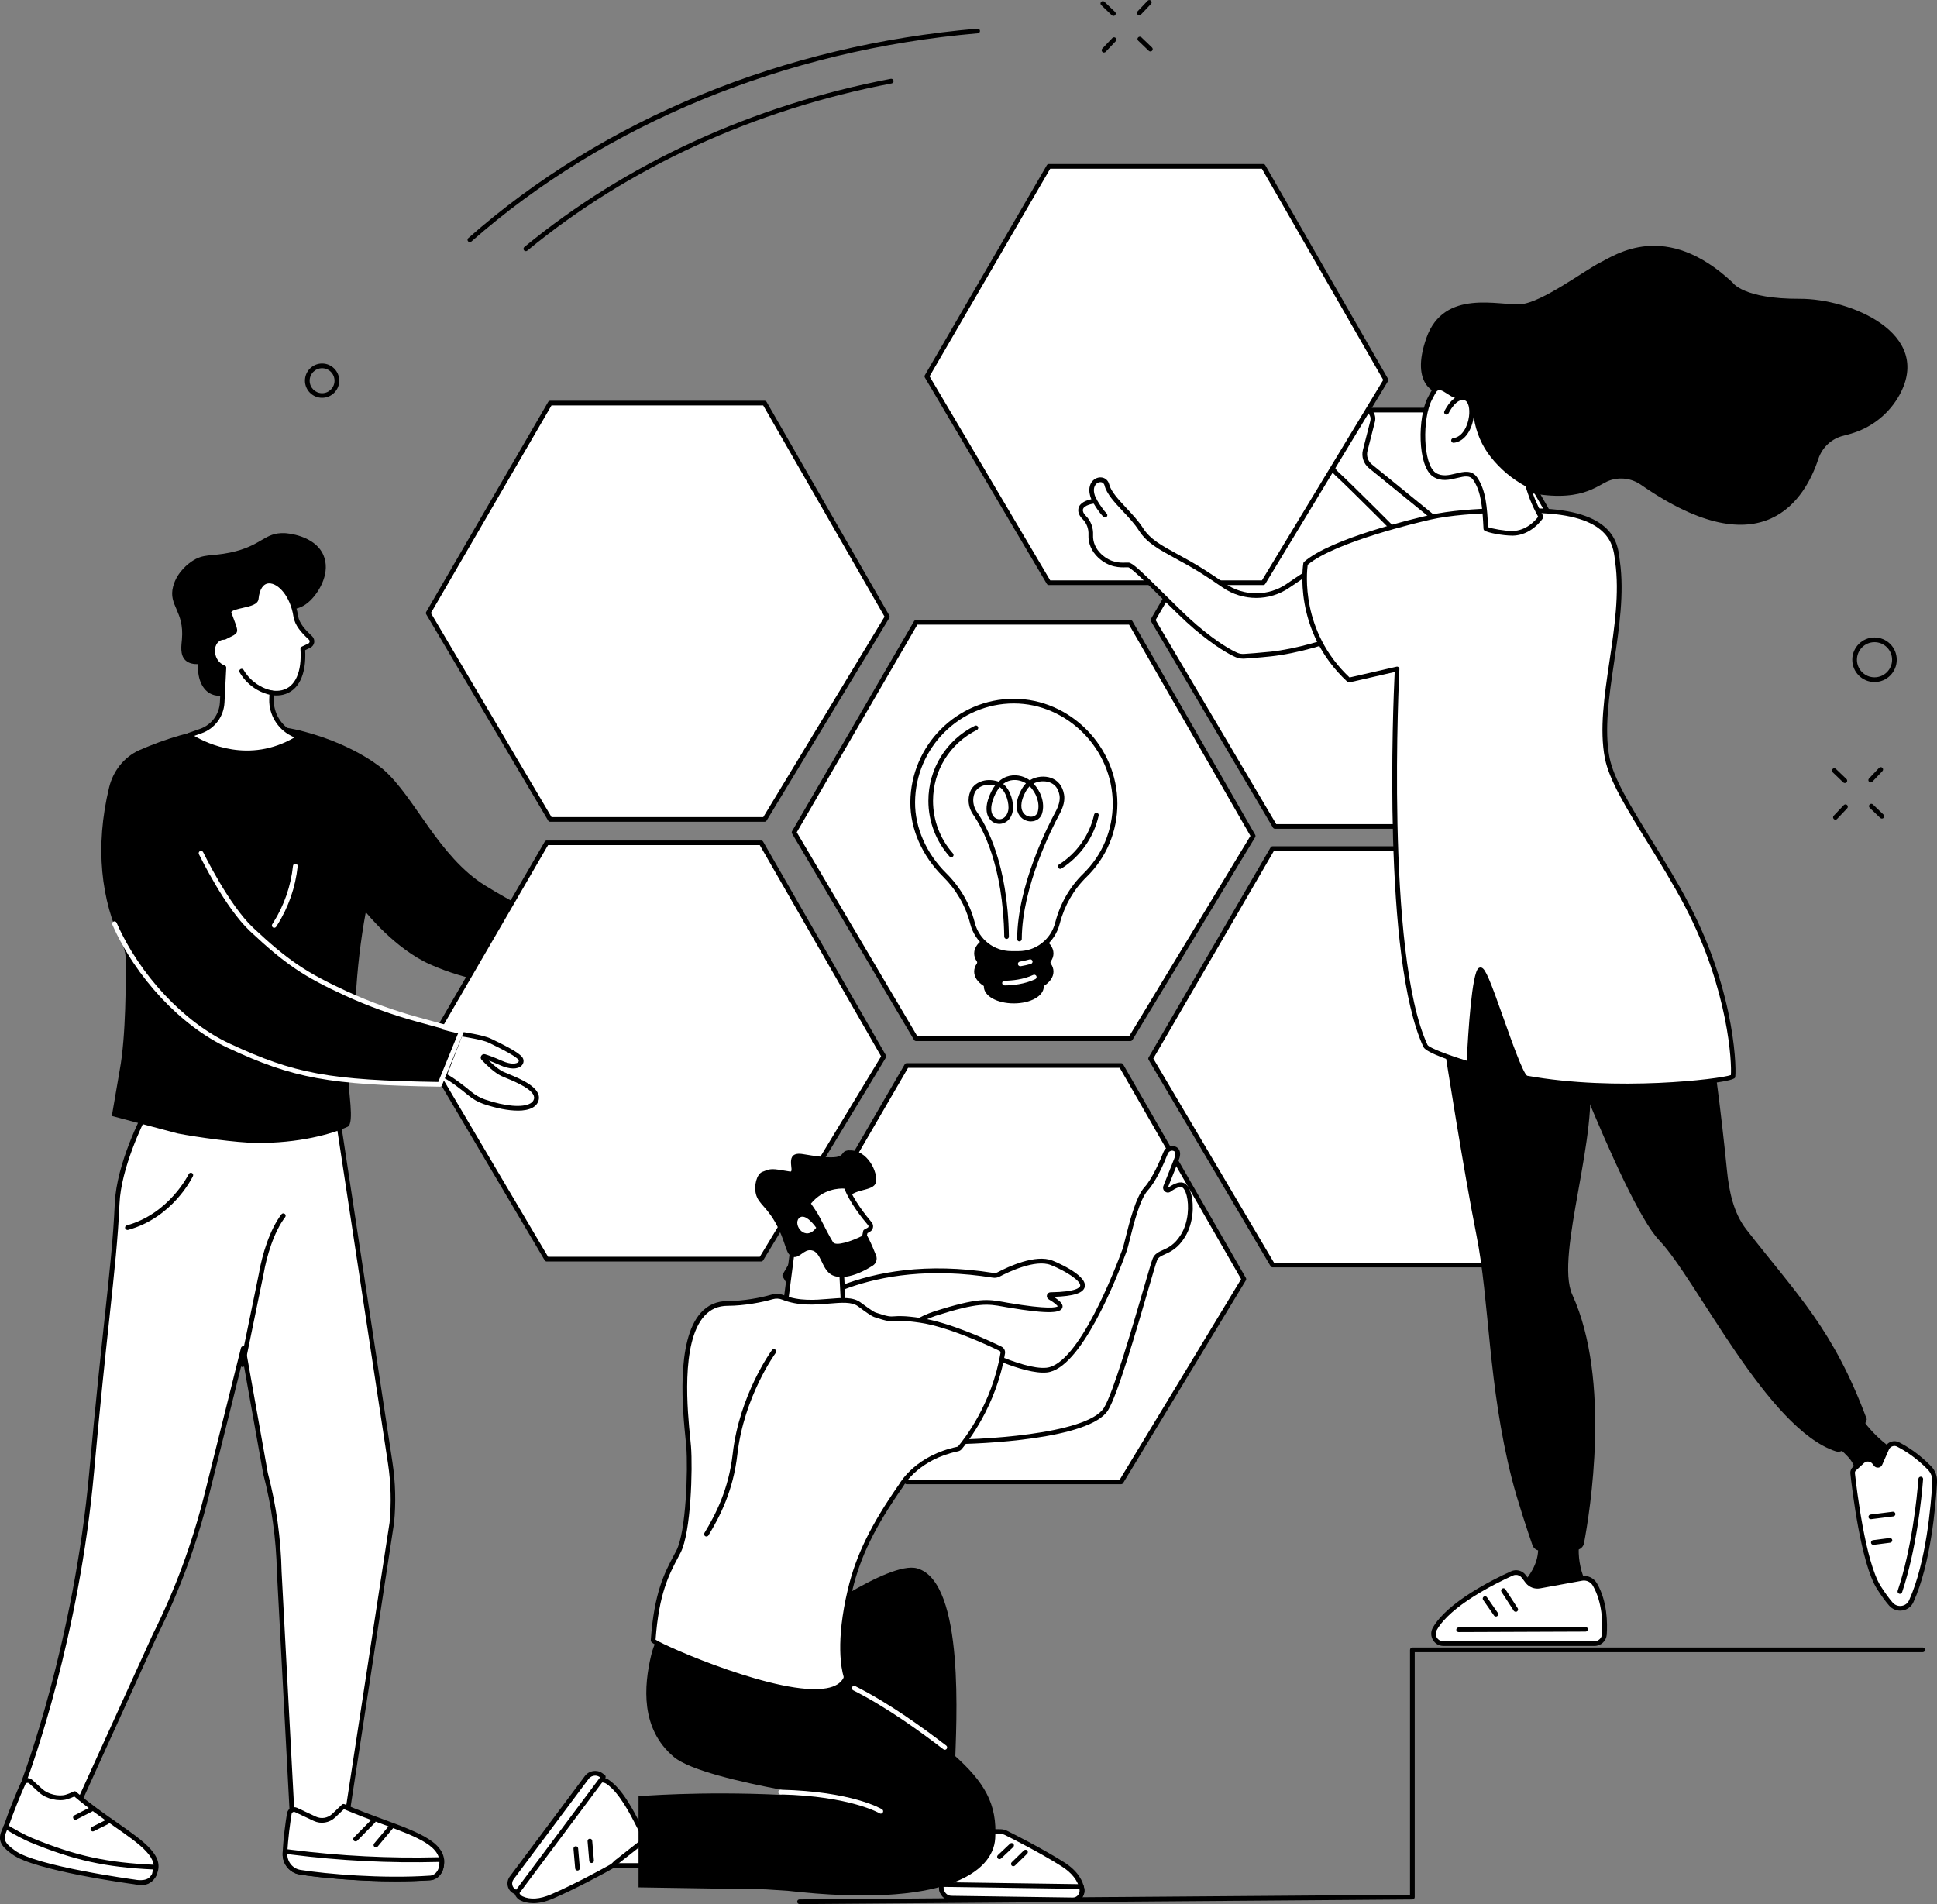
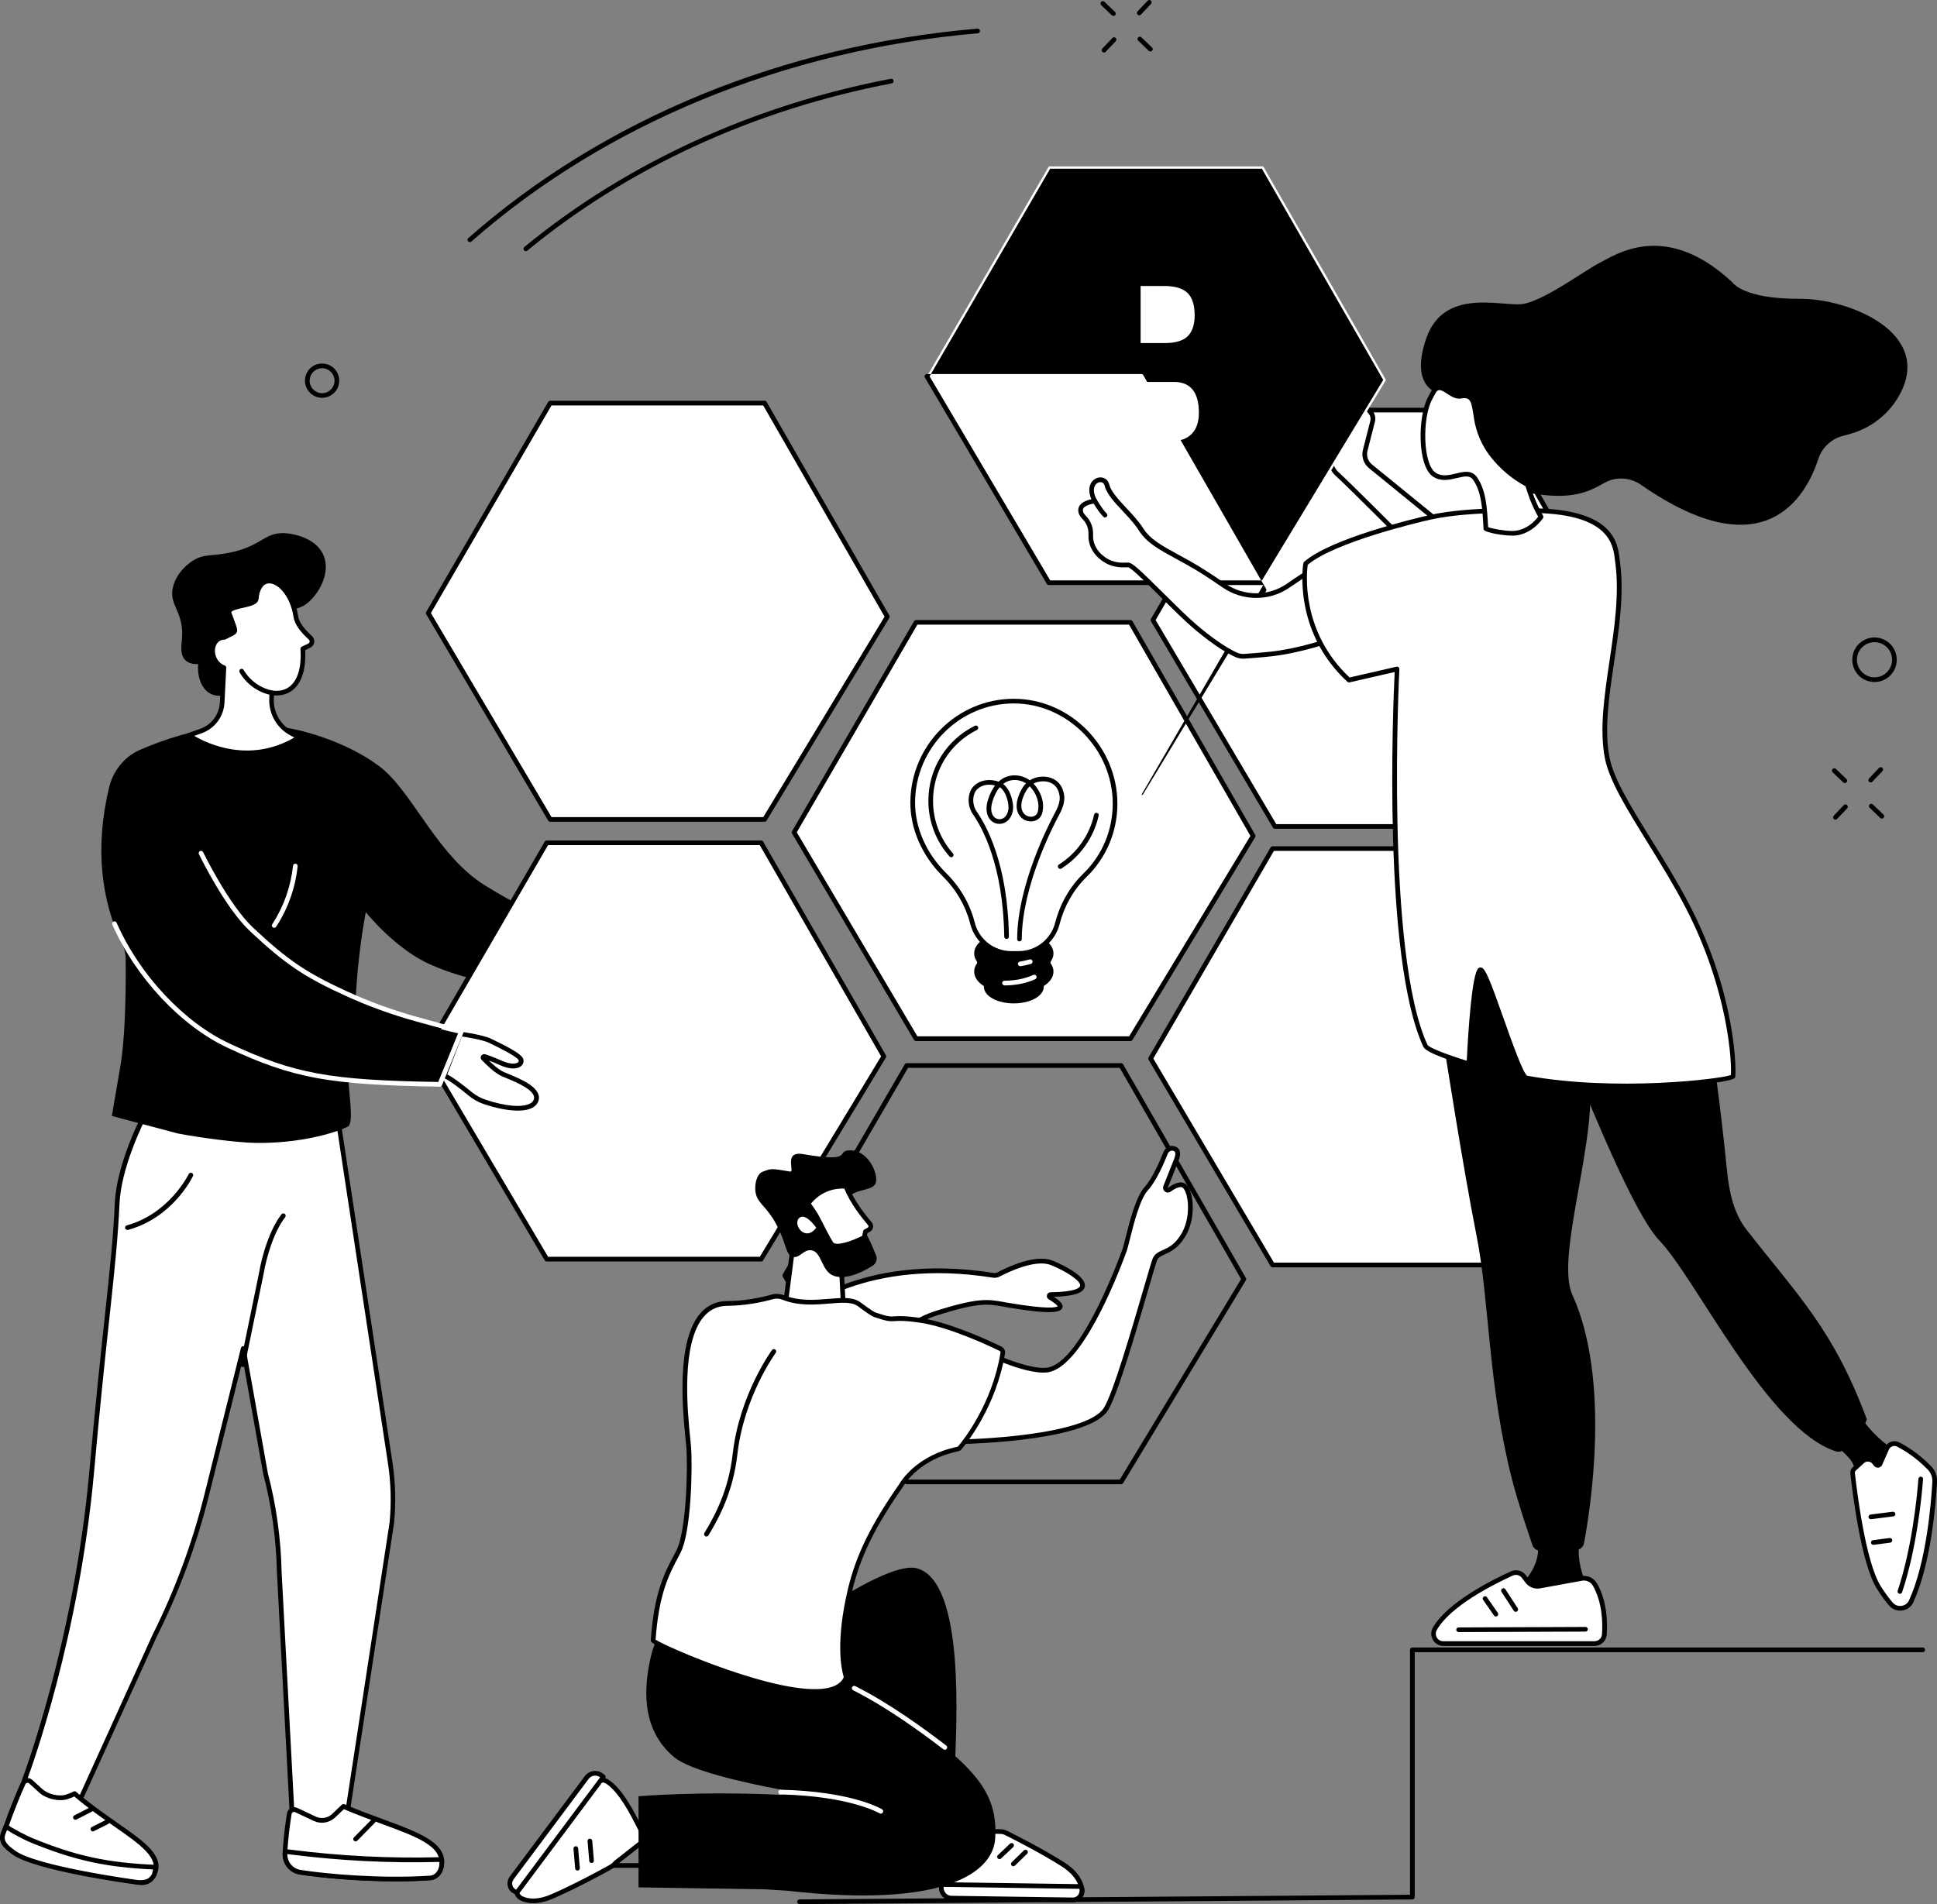
<svg xmlns="http://www.w3.org/2000/svg" id="Layer_2" data-name="Layer 2" viewBox="0 0 353.67 347.74">
  <rect x="0" y="0" width="353.67" height="347.74" fill="#808080" stroke="none" />
  <defs>
    <style>
      .cls-1, .cls-2 {
        stroke-width: 0px;
      }

      .cls-2 {
        fill: #fff;
      }
    </style>
  </defs>
  <g id="Layer_1-2" data-name="Layer 1">
    <g>
      <g id="Design_structure_matrix" data-name="Design structure matrix">
        <g>
          <polygon class="cls-2" points="206.4 189.7 167.26 189.7 144.99 152.02 167.26 113.66 206.4 113.66 228.81 152.67 206.4 189.7" />
          <path class="cls-1" d="M206.4,190.13h-39.14c-.15,0-.29-.08-.37-.21l-22.27-37.69c-.08-.13-.08-.3,0-.43l22.27-38.35c.08-.13.22-.21.37-.21h39.14c.15,0,.29.08.37.21l22.41,39.01c.08.13.08.3,0,.43l-22.41,37.03c-.08.13-.22.21-.36.21ZM167.5,189.27h38.66l22.15-36.61-22.16-38.58h-38.65l-22.02,37.92,22.02,37.26Z" />
        </g>
        <g>
-           <polygon class="cls-2" points="204.7 270.64 165.56 270.64 143.29 232.95 165.56 194.6 204.7 194.6 227.11 233.61 204.7 270.64" />
          <path class="cls-1" d="M204.7,271.06h-39.14c-.15,0-.29-.08-.37-.21l-22.27-37.69c-.08-.13-.08-.3,0-.43l22.27-38.35c.08-.13.22-.21.37-.21h39.14c.15,0,.29.08.37.21l22.41,39.01c.08.13.08.3,0,.43l-22.41,37.03c-.08.13-.22.21-.36.21ZM165.8,270.21h38.66l22.15-36.61-22.16-38.58h-38.65l-22.02,37.92,22.02,37.26Z" />
        </g>
        <g>
          <polygon class="cls-2" points="271.5 231.02 232.36 231.02 210.09 193.33 232.36 154.98 271.5 154.98 293.91 193.99 271.5 231.02" />
          <path class="cls-1" d="M271.5,231.45h-39.14c-.15,0-.29-.08-.37-.21l-22.27-37.69c-.08-.13-.08-.3,0-.43l22.27-38.35c.08-.13.22-.21.37-.21h39.14c.15,0,.29.08.37.21l22.41,39.01c.08.13.08.3,0,.43l-22.41,37.03c-.08.13-.22.21-.36.21ZM232.6,230.59h38.66l22.15-36.61-22.16-38.58h-38.65l-22.02,37.92,22.02,37.26Z" />
        </g>
        <g>
          <polygon class="cls-2" points="139.6 149.66 100.46 149.66 78.19 111.97 100.46 73.62 139.6 73.62 162.01 112.63 139.6 149.66" />
          <path class="cls-1" d="M139.6,150.08h-39.14c-.15,0-.29-.08-.37-.21l-22.27-37.69c-.08-.13-.08-.3,0-.43l22.27-38.35c.08-.13.22-.21.37-.21h39.14c.15,0,.29.08.37.21l22.41,39.01c.08.13.08.3,0,.43l-22.41,37.03c-.08.13-.22.21-.36.21ZM100.7,149.23h38.66l22.15-36.61-22.16-38.58h-38.65l-22.02,37.92,22.02,37.26Z" />
        </g>
        <g>
          <polygon class="cls-2" points="271.93 150.93 232.78 150.93 210.51 113.25 232.78 74.9 271.93 74.9 294.33 113.91 271.93 150.93" />
          <path class="cls-1" d="M271.93,151.36h-39.14c-.15,0-.29-.08-.37-.21l-22.27-37.69c-.08-.13-.08-.3,0-.43l22.27-38.35c.08-.13.22-.21.37-.21h39.14c.15,0,.29.08.37.21l22.41,39.01c.08.13.08.3,0,.43l-22.41,37.03c-.08.13-.22.21-.36.21ZM233.02,150.51h38.66l22.15-36.61-22.16-38.58h-38.65l-22.02,37.92,22.02,37.26Z" />
        </g>
        <g>
          <g>
            <g>
              <path class="cls-1" d="M191.52,176.23c-.19-.27-.19-.63,0-.9.26-.38.4-.78.4-1.21,0-1.97-3.05-3.57-6.81-3.57s-6.81,1.6-6.81,3.57c0,.42.14.83.4,1.21.19.27.19.63,0,.9-.26.38-.4.78-.4,1.21,0,.93.69,1.79,1.81,2.42-.02.11-.04.21-.04.32,0,1.46,2.26,2.64,5.04,2.64s5.04-1.18,5.04-2.64c0-.11-.01-.22-.04-.32,1.12-.64,1.81-1.49,1.81-2.42,0-.42-.14-.83-.4-1.21Z" />
              <path class="cls-1" d="M185.11,183.25c-3.06,0-5.47-1.35-5.47-3.07,0-.03,0-.07,0-.1-1.15-.72-1.77-1.65-1.77-2.64,0-.5.16-.99.48-1.45.09-.13.09-.29,0-.42-.32-.46-.48-.95-.48-1.45,0-2.24,3.18-3.99,7.24-3.99s7.24,1.75,7.24,3.99c0,.5-.16.99-.48,1.45-.09.13-.09.29,0,.42h0c.32.46.48.95.48,1.45,0,.99-.63,1.92-1.77,2.64,0,.03,0,.07,0,.1,0,1.72-2.4,3.07-5.47,3.07ZM185.11,170.98c-3.46,0-6.38,1.44-6.38,3.14,0,.33.11.65.33.97.29.42.29.96,0,1.38-.22.31-.33.64-.33.97,0,.74.57,1.47,1.59,2.05.16.09.25.28.21.47-.02.08-.03.15-.03.23,0,1.07,1.85,2.21,4.61,2.21s4.61-1.14,4.61-2.21c0-.07,0-.15-.03-.23-.04-.18.04-.37.21-.47,1.03-.58,1.59-1.31,1.59-2.05,0-.33-.11-.65-.33-.97-.29-.42-.29-.96,0-1.38.22-.31.33-.64.33-.97,0-1.7-2.92-3.14-6.38-3.14Z" />
            </g>
            <g>
              <path class="cls-2" d="M203.6,146.77c0-10.1-8.4-18.72-18.49-18.72-10.07,0-18.38,8.39-18.45,18.47-.03,5.14,2.44,9.91,5.81,13.25,2.43,2.41,4.21,5.41,5.07,8.73l.04.16c.84,3.22,3.74,5.47,7.06,5.47h1.36c3.32,0,6.23-2.25,7.06-5.47l.03-.1c.86-3.29,2.56-6.32,4.99-8.7,3.4-3.32,5.51-7.96,5.51-13.09Z" />
              <path class="cls-1" d="M186,174.55h-1.36c-3.52,0-6.59-2.38-7.48-5.79l-.04-.16c-.83-3.19-2.54-6.14-4.96-8.53-3.81-3.77-5.97-8.71-5.94-13.56.07-10.42,8.54-18.89,18.88-18.89s18.92,8.77,18.92,19.15c0,5.09-2,9.85-5.64,13.4-2.34,2.28-4.03,5.22-4.88,8.5l-.03.1c-.88,3.41-3.96,5.79-7.48,5.79ZM185.1,128.47c-9.87,0-17.96,8.1-18.02,18.05-.03,4.62,2.04,9.34,5.69,12.95,2.52,2.5,4.32,5.59,5.18,8.92l.04.16c.79,3.03,3.52,5.15,6.65,5.15h1.36c3.13,0,5.86-2.12,6.65-5.15l.03-.1c.89-3.42,2.65-6.5,5.11-8.89,3.47-3.39,5.38-7.93,5.38-12.79,0-9.92-8.27-18.3-18.06-18.3Z" />
            </g>
          </g>
          <g>
            <path class="cls-1" d="M186.14,171.93h0c-.24,0-.43-.19-.42-.43.04-9.86,5.79-20.99,6.94-23.12.68-1.25.94-2.28.79-3.13-.21-1.26-.85-2.06-1.9-2.4-.74-.24-1.87-.26-2.85.26,1.28,1.33,2.14,3.47,1.58,5.42-.22.77-.84,1.32-1.66,1.45-.95.16-1.92-.25-2.48-1.05-.48-.68-1.05-2.23.47-4.92.21-.37.45-.68.72-.95-.02-.01-.04-.02-.05-.03-.75-.47-1.99-.82-3.21-.37-.32.12-.62.29-.91.51,1.36,1.03,2.04,3.57,1.75,5.01-.23,1.12-.88,1.92-1.8,2.19-.78.24-1.63.02-2.21-.56-.8-.8-.99-2.14-.53-3.67.36-1.17.82-2.04,1.31-2.69-1.98-.5-3.36.45-3.73,1.38-.45,1.11-.29,2.44.43,3.47,1.69,2.41,5.64,9.47,5.83,22.75,0,.24-.18.43-.42.43h0c-.23,0-.42-.19-.43-.42-.19-13.04-4.03-19.92-5.67-22.27-.89-1.28-1.09-2.88-.52-4.28.62-1.54,2.7-2.58,5.16-1.76.5-.46,1-.73,1.44-.89,1.51-.56,3.04-.14,3.96.45.1.06.2.13.29.2,1.27-.8,2.81-.79,3.78-.47,1.36.44,2.21,1.5,2.48,3.07.18,1.06-.1,2.23-.88,3.67-1.14,2.1-6.8,13.06-6.84,22.72,0,.23-.19.42-.43.42ZM182.54,143.77c-.56.65-1.01,1.53-1.34,2.62-.37,1.22-.26,2.24.32,2.82.36.36.87.49,1.36.35.6-.18,1.04-.75,1.21-1.55.24-1.2-.41-3.54-1.54-4.24ZM188,143.61c-.24.22-.46.5-.64.82-1.29,2.28-.88,3.49-.51,4.01.37.53,1.02.8,1.64.7.49-.08.85-.39.98-.85.47-1.64-.31-3.55-1.46-4.69Z" />
            <path class="cls-1" d="M193.58,158.68c-.14,0-.28-.07-.36-.2-.13-.2-.07-.46.13-.59,3.25-2.05,5.59-5.37,6.42-9.12.05-.23.28-.37.51-.32.23.05.38.28.32.51-.88,3.97-3.36,7.49-6.8,9.66-.07.04-.15.07-.23.07Z" />
            <path class="cls-1" d="M173.69,156.56c-.12,0-.23-.05-.32-.14-2.49-2.8-3.86-6.41-3.86-10.16,0-5.85,3.25-11.11,8.49-13.71.21-.11.47-.02.57.19.1.21.02.47-.19.57-4.95,2.46-8.02,7.42-8.02,12.95,0,3.54,1.29,6.95,3.64,9.6.16.18.14.45-.04.6-.08.07-.18.11-.28.11Z" />
            <path class="cls-2" d="M186.28,176.46c-.2,0-.38-.15-.42-.35-.04-.23.12-.45.35-.49.62-.11,1.22-.24,1.78-.4.23-.07.46.07.53.29.06.23-.07.46-.29.53-.59.17-1.22.31-1.87.42-.02,0-.05,0-.07,0Z" />
            <path class="cls-2" d="M183.41,179.96c-.23,0-.42-.19-.43-.42,0-.24.19-.43.42-.43,1.39-.01,3.44-.21,5.26-1.06.21-.1.47,0,.57.21.1.21,0,.47-.21.57-1.96.92-4.14,1.13-5.61,1.14h0Z" />
          </g>
        </g>
      </g>
      <g>
        <g>
          <g>
            <path class="cls-2" d="M26.53,203.39s-4.81,9.07-5.14,16.41c-.51,11.48-2.17,21.49-4.65,49.02-2.86,31.81-12.32,56.4-12.32,56.4,1.08,1.74,2.73,3.05,4.67,3.54,3.15.8,5.76-.54,5.76-.54l13.41-29.55c4.07-8.14,7.24-16.73,9.45-25.6l6.68-26.8,4.06,22.81c1.54,5.87,2.38,11.91,2.52,17.99l2.35,44.37,2.49,1.22c2.06,1.01,4.48.92,6.47-.24l1.26-2.16,7.98-52.12c.36-3.65.26-7.32-.29-10.94l-9.69-63.81H26.53Z" />
            <path class="cls-1" d="M58.84,333.78c-1.09,0-2.19-.25-3.2-.74l-2.49-1.22c-.14-.07-.23-.21-.24-.36l-2.35-44.37c-.13-6.05-.97-12.07-2.5-17.91l-3.72-20.88-6.2,24.86c-2.22,8.89-5.41,17.53-9.49,25.68l-13.41,29.53c-.04.09-.11.16-.19.2-.11.06-2.79,1.4-6.06.57-2.01-.51-3.76-1.83-4.93-3.73-.07-.11-.08-.25-.04-.38.09-.25,9.47-24.91,12.29-56.29,1.11-12.35,2.06-21.14,2.81-28.19.94-8.72,1.56-14.49,1.84-20.81.33-7.35,4.99-16.21,5.18-16.59.07-.14.22-.23.38-.23h35.03c.21,0,.39.15.42.36l9.69,63.81c.55,3.65.65,7.37.29,11.05l-7.98,52.14c0,.05-.03.1-.05.15l-1.26,2.16c-.04.06-.09.12-.15.15-1.13.66-2.4.99-3.67.99ZM53.76,331.17l2.26,1.11c1.9.93,4.12.87,5.97-.17l1.17-1.99,7.97-52.04c.35-3.58.25-7.23-.29-10.81l-9.64-63.45H26.79c-.73,1.44-4.68,9.48-4.97,16-.28,6.34-.9,12.12-1.84,20.86-.76,7.05-1.7,15.83-2.81,28.18-2.7,29.99-11.36,53.88-12.27,56.31,1.05,1.61,2.57,2.74,4.3,3.17,2.58.65,4.79-.2,5.34-.45l13.35-29.4c4.06-8.11,7.23-16.7,9.43-25.52l6.68-26.8c.05-.2.23-.34.43-.32.2,0,.37.15.41.35l4.06,22.81c1.54,5.86,2.39,11.95,2.52,18.06l2.34,44.1Z" />
          </g>
          <g>
            <g>
              <path class="cls-2" d="M4.25,325.66c-.69,1.44-2.35,5.54-3.19,8.04-.53,1.57.19,3.29,1.63,4.01,4.09,2.04,14.4,4.02,22.9,6.09.58.14,1.72.06,2.47-1.3,2.57-4.67-6.38-8-14.44-14.92,0,0-.62.34-1.48.61-1.45.44-3.58-.09-4.71-1.13l-1.82-1.66c-.43-.4-1.11-.26-1.37.27Z" />
              <path class="cls-1" d="M26.03,344.28c-.19,0-.37-.02-.54-.06-2.17-.53-4.5-1.06-6.75-1.58-6.76-1.55-13.15-3.01-16.24-4.55-1.64-.82-2.44-2.77-1.85-4.53.83-2.49,2.49-6.59,3.21-8.09.18-.38.52-.64.93-.72.4-.08.81.04,1.11.32l1.82,1.66c1.04.95,3.01,1.43,4.3,1.03.81-.25,1.4-.57,1.4-.57.16-.09.35-.07.48.05,2.49,2.14,5.08,3.95,7.36,5.54,5.3,3.69,9.12,6.36,7.17,9.91-.64,1.17-1.61,1.57-2.41,1.57ZM4.64,325.85c-.7,1.46-2.37,5.59-3.17,7.99-.46,1.36.15,2.86,1.42,3.49,3,1.5,9.63,3.01,16.05,4.48,2.25.51,4.58,1.05,6.76,1.58.21.05,1.26.23,1.99-1.09,1.59-2.88-1.98-5.37-6.91-8.8-2.24-1.56-4.76-3.32-7.21-5.41-.27.13-.73.33-1.3.5-1.57.48-3.87-.07-5.12-1.22l-1.82-1.66c-.14-.13-.3-.13-.38-.11-.14.03-.25.12-.32.25Z" />
            </g>
            <g>
              <path class="cls-2" d="M.59,334.81s-.03.07-.03.09c-.53,1.57.64,2.45,1.95,3.42,3.95,2.93,22.03,5.37,22.03,5.37,0,0,2.36.54,3.29-.78.14-.19.28-.31.35-.57.08-.28.27-1.31.27-1.31-9.16-.4-14.95-1.74-22.75-4.94-.97-.4-3.82-1.87-4.61-2.51,0,0-.16.35-.5,1.24Z" />
              <path class="cls-1" d="M25.61,344.23c-.64,0-1.13-.11-1.18-.12-.7-.09-18.2-2.48-22.19-5.45-1.28-.95-2.72-2.02-2.1-3.9,0-.02.02-.05.04-.11.35-.89.5-1.24.51-1.26.05-.12.16-.21.29-.24.13-.03.27,0,.37.08.74.6,3.56,2.06,4.5,2.44,8.01,3.29,13.71,4.53,22.6,4.91.12,0,.24.06.32.16.08.1.11.22.09.34-.02.11-.2,1.06-.28,1.35-.08.27-.21.44-.32.57-.03.04-.06.08-.1.13-.62.88-1.71,1.08-2.56,1.08ZM.99,334.97l-.03.07c-.41,1.22.42,1.92,1.8,2.94,3.81,2.83,21.65,5.27,21.83,5.29.06.01,2.13.47,2.88-.61.04-.06.08-.11.13-.17.08-.11.13-.17.17-.28.04-.13.11-.48.17-.79-8.72-.41-14.43-1.68-22.4-4.95-.86-.35-3.12-1.5-4.26-2.25-.08.19-.17.43-.29.74Z" />
            </g>
            <g>
              <path class="cls-2" d="M16.74,330.4l-2.97,1.52,2.97-1.52Z" />
              <path class="cls-1" d="M13.77,332.34c-.16,0-.31-.08-.38-.23-.11-.21-.02-.47.19-.57l2.97-1.52c.21-.11.47-.02.57.19.11.21.02.47-.19.57l-2.97,1.52c-.06.03-.13.05-.19.05Z" />
            </g>
            <g>
              <path class="cls-2" d="M19.55,332.75l-2.6,1.3,2.6-1.3Z" />
              <path class="cls-1" d="M16.96,334.47c-.16,0-.31-.09-.38-.24-.11-.21-.02-.47.19-.57l2.6-1.3c.21-.1.47-.02.57.19.11.21.02.47-.19.57l-2.6,1.3c-.06.03-.13.04-.19.04Z" />
            </g>
          </g>
          <path class="cls-1" d="M44.29,249.65s-.06,0-.09,0c-.23-.05-.38-.27-.33-.5l3.42-16.65c.57-3.34,1.95-7.92,4.1-10.73.14-.19.41-.22.6-.08.19.14.22.41.08.6-2.06,2.68-3.38,7.11-3.94,10.36l-3.43,16.67c-.04.2-.22.34-.42.34Z" />
          <path class="cls-1" d="M23.26,224.62c-.19,0-.36-.12-.41-.31-.06-.23.07-.46.3-.52,7.8-2.15,11.27-9.3,11.31-9.37.1-.21.36-.3.57-.2.21.1.3.36.2.57-.15.31-3.68,7.58-11.85,9.83-.04.01-.08.02-.11.02Z" />
          <g>
            <g>
              <path class="cls-2" d="M52.82,331.24c-.26,1.61-.69,4.59-.78,7.28-.06,1.69,1.13,3.14,2.74,3.39,4.56.72,14.92,1.65,23.78,1.05.61-.04,1.69-.47,2.02-2.02,1.15-5.33-8.05-6.79-17.87-11.04l-1.77,1.69c-.94.9-2.31,1.12-3.47.57l-3.4-1.6c-.53-.25-1.15.09-1.25.69Z" />
              <path class="cls-1" d="M72.38,343.59c-7.05,0-14.01-.67-17.67-1.25-1.84-.29-3.17-1.94-3.1-3.83.1-2.73.53-5.76.79-7.33.07-.42.32-.78.7-.98.36-.19.79-.2,1.16-.03l3.4,1.6c1.01.47,2.18.28,3-.5l1.77-1.69c.12-.12.31-.15.46-.08,2.45,1.06,4.91,1.97,7.08,2.76,6.69,2.46,11.98,4.4,11.03,8.76-.36,1.64-1.52,2.3-2.41,2.36-2.02.14-4.12.2-6.21.2ZM53.7,330.9c-.09,0-.16.03-.21.05-.13.07-.23.2-.25.36-.25,1.55-.68,4.55-.78,7.23-.05,1.46.97,2.73,2.38,2.96,4.71.75,14.9,1.65,23.68,1.05.22-.01,1.31-.16,1.64-1.69.78-3.63-3.95-5.37-10.5-7.78-2.11-.77-4.48-1.65-6.87-2.67l-1.57,1.49c-1.07,1.02-2.62,1.28-3.95.65l-3.4-1.6c-.07-.03-.13-.04-.19-.04ZM52.82,331.24h0,0Z" />
            </g>
            <g>
              <path class="cls-2" d="M52.06,338.12s-.01.27-.02.4c-.06,1.69,1.13,3.14,2.74,3.39,4.56.72,14.92,1.65,23.78,1.05.61-.04,1.69-.47,2.02-2.02.1-.48.07-1.34.07-1.34l-.63.02c-8.94.23-17.89-.23-26.77-1.35l-1.2-.15Z" />
              <path class="cls-1" d="M72.38,343.59c-7.05,0-14.01-.67-17.67-1.25-1.84-.29-3.17-1.94-3.1-3.83l.02-.41c0-.12.06-.23.15-.31.09-.08.21-.11.33-.1l1.2.15c8.83,1.12,17.81,1.57,26.7,1.35l.63-.02h.01c.23,0,.42.18.43.41,0,.09.03.93-.08,1.45-.36,1.64-1.52,2.3-2.41,2.36-2.02.14-4.12.2-6.21.2ZM52.46,338.6c-.02,1.44,1,2.67,2.39,2.9,4.71.75,14.9,1.65,23.68,1.05.22-.01,1.31-.16,1.64-1.69.05-.21.06-.54.06-.81h-.2c-8.93.23-17.96-.22-26.83-1.35l-.74-.09Z" />
            </g>
            <path class="cls-1" d="M64.92,336.29c-.11,0-.22-.04-.3-.12-.17-.17-.17-.44,0-.6l3.25-3.3c.17-.17.44-.17.6,0,.17.17.17.44,0,.6l-3.24,3.3c-.08.08-.19.13-.3.13Z" />
-             <path class="cls-1" d="M68.63,337.38c-.1,0-.19-.03-.27-.1-.18-.15-.2-.42-.05-.6l2.9-3.46c.15-.18.42-.2.6-.05.18.15.2.42.05.6l-2.9,3.46c-.08.1-.21.15-.33.15Z" />
          </g>
        </g>
        <g>
          <g>
            <path class="cls-2" d="M106.64,178.73s3.5,1.08,4.86,1.07c1.36,0,5.04.29,5.77-.46.81-.84,1.07-2.71-2.59-2.67-1.47.02-2.66-.24-2.9-1.15-.33-1.29,2.4-.94,3.65-.91,1.72.04,6.66,1.74,7.06-.23.36-1.79-2.84-3.45-7.68-4.01-.94-.11-1.89-.03-2.8.2-1.43.36-3.75.89-5.01.86l-.36,7.29Z" />
            <path class="cls-1" d="M114.19,180.27c-.52,0-1.07-.01-1.64-.03-.41-.01-.78-.02-1.05-.02h-.02c-1.42,0-4.82-1.04-4.97-1.09-.19-.06-.31-.23-.3-.43l.36-7.29c.01-.23.2-.42.44-.41,1.24.03,3.6-.52,4.89-.85,1-.25,1.99-.32,2.96-.21,3.77.44,6.64,1.54,7.66,2.95.36.5.49,1.04.39,1.57-.38,1.85-3.27,1.3-5.6.86-.75-.14-1.46-.28-1.89-.29-.18,0-.39-.01-.62-.03-.75-.04-2.31-.12-2.59.23-.01.01-.04.05,0,.17.15.56.97.84,2.48.83,2.31-.03,3.13.71,3.4,1.33.34.79-.06,1.61-.5,2.06-.5.51-1.77.64-3.38.64ZM111.57,179.37c.27,0,.62,0,1.01.02,1.28.04,3.94.11,4.38-.35.27-.28.49-.76.33-1.13-.23-.53-1.18-.83-2.6-.82-.73.01-2.93.03-3.31-1.47-.11-.45.03-.75.17-.92.52-.63,1.74-.62,3.3-.54.22.01.43.02.6.03.5.01,1.21.15,2.03.3,1.75.33,4.39.83,4.6-.19.06-.3-.02-.59-.24-.9-.87-1.2-3.58-2.2-7.07-2.6-.86-.1-1.75-.04-2.65.19-1.47.37-3.41.8-4.71.87l-.33,6.56c.88.26,3.34.95,4.4.95.03,0,.06,0,.08,0Z" />
          </g>
          <path class="cls-1" d="M63.7,197.32c-.21,1.43,1.08,7.84-.21,8.45-2.85,1.33-8.99,3.05-16.74,2.96-3.56-.04-10.78-1.04-14.27-1.72l-12.06-3.2,1.44-8.38c1.16-6.22,1.13-16.64,1.08-20.42-.01-.9-.22-1.77-.61-2.57-3.91-8.04-5.02-17.77-2.41-28.61.72-3,2.7-5.53,5.43-6.79.04-.02.07-.03.11-.05,9.54-4.17,20.2-6.05,30.22-3.34,9.61,2.59,14.4,6.96,14.4,6.96,5.65,4.95,10.02,15.85,18.48,21.1,9.85,6.11,18.33,8.99,18.33,8.99l-.1,8.74s-14.14,3-28.3-3.33c-6.38-2.85-11.7-9.52-11.7-9.52-.94,5-1.58,10.63-1.82,15.41l.09.3c3.62,1.56,7.35,2.86,11.15,3.89l8.03,2.2-3.94,9.66c-6.89-.11-12.17-.32-16.6-.76v.05Z" />
          <path class="cls-2" d="M50.07,169.45c-.08,0-.16-.02-.23-.07-.2-.13-.26-.39-.13-.59l.19-.3c1.97-3.1,3.21-6.68,3.6-10.37.02-.23.24-.41.47-.38.23.02.4.23.38.47-.4,3.82-1.69,7.53-3.73,10.73l-.19.3c-.08.13-.22.2-.36.2Z" />
          <g>
            <polygon class="cls-2" points="138.97 229.96 99.82 229.96 77.56 192.27 99.82 153.92 138.97 153.92 161.38 192.93 138.97 229.96" />
            <path class="cls-1" d="M138.97,230.39h-39.14c-.15,0-.29-.08-.37-.21l-22.27-37.69c-.08-.13-.08-.3,0-.43l22.27-38.35c.08-.13.22-.21.37-.21h39.14c.15,0,.29.08.37.21l22.41,39.01c.08.13.08.3,0,.43l-22.41,37.03c-.08.13-.22.21-.36.21ZM100.07,229.53h38.66l22.15-36.61-22.16-38.58h-38.65l-22.02,37.92,22.02,37.26Z" />
          </g>
          <g>
            <g>
              <path class="cls-2" d="M84.07,188.82s3.98.56,5.34,1.22,5.35,2.54,5.69,3.44c.34.9-.96,1.84-3.62.65-1.49-.66-2.45-1-3.01-1.17-.19-.06-.33.18-.19.32.74.79,2.25,2.3,3.51,2.86,1.73.77,6.64,2.43,6.15,4.63-.45,1.99-4.39,2.17-9.48.44-.99-.33-1.9-.87-2.71-1.54-1.27-1.05-3.34-2.68-4.61-3.25l2.94-7.61Z" />
              <path class="cls-1" d="M94.5,202.83c-1.69,0-3.83-.41-6.18-1.2-1.01-.34-1.96-.88-2.84-1.61-1.15-.95-3.26-2.63-4.51-3.19-.21-.09-.31-.33-.22-.54l2.94-7.6c.07-.18.26-.3.46-.27.17.02,4.06.58,5.46,1.26l.23.11c3.8,1.83,5.4,2.83,5.67,3.56.18.46.06.95-.3,1.29-.74.7-2.19.66-3.89-.1-.86-.38-1.54-.66-2.06-.85.75.73,1.82,1.68,2.71,2.08.23.1.52.22.85.36,2.26.93,6.05,2.5,5.54,4.75-.13.58-.51,1.07-1.1,1.4-.67.38-1.61.56-2.75.56ZM81.67,196.22c1.27.67,3.03,2.05,4.34,3.13.8.66,1.66,1.15,2.57,1.46,3.65,1.24,6.81,1.51,8.24.71.38-.21.6-.49.68-.84.35-1.55-3.29-3.06-5.04-3.78-.33-.14-.63-.26-.87-.37-1.31-.59-2.85-2.11-3.65-2.96-.2-.21-.23-.51-.07-.76.15-.24.43-.35.7-.27.56.17,1.54.51,3.07,1.19,1.73.77,2.68.53,2.96.26.12-.11.15-.23.09-.37-.12-.31-1.13-1.11-5.25-3.09l-.23-.11c-1.06-.51-3.9-.98-4.87-1.13l-2.67,6.92Z" />
            </g>
            <path class="cls-1" d="M35.78,155.08l-12.69-11.02c-6.9,28.92.13,54.43,56.96,53.53l4.02-8.77c-23.35-5.22-39.94-16.06-48.29-33.74Z" />
            <path class="cls-2" d="M80.3,198.46h0c-20.24-.32-26.75-1.51-38.71-7.09-8.55-3.99-16.82-12.83-21.08-22.51-.09-.22,0-.47.22-.56.22-.09.47,0,.56.22,4.18,9.51,12.28,18.18,20.66,22.08,11.76,5.49,18.21,6.68,38.07,7l3.65-8.95-7.56-2.07c-4.48-1.23-8.88-2.82-13.07-4.74-7.58-3.47-10.99-5.78-17.39-11.78-4.58-4.29-9.13-13.67-9.33-14.06-.1-.21-.01-.47.2-.57.21-.1.47-.01.57.2.05.1,4.68,9.63,9.14,13.81,6.32,5.92,9.69,8.2,17.16,11.63,4.15,1.9,8.5,3.48,12.94,4.7l8.03,2.2c.12.03.22.11.27.22.05.11.06.24.01.35l-3.94,9.66c-.07.16-.22.27-.4.27Z" />
          </g>
        </g>
        <g>
          <path class="cls-1" d="M44.63,125.19c-1.45,1.2-4.24,2.62-6.31,1.44-1.54-.88-2.32-2.98-2.14-5.34-.73.02-1.69-.08-2.34-.72-1.01-.99-.72-2.69-.62-3.82.45-5.19-2.53-6.14-1.61-9.64.72-2.75,2.98-4.29,3.4-4.58,2.13-1.46,3.5-.88,7-1.61,5.89-1.23,6.2-3.73,10.03-3.55.22.01,5.43.33,7.02,4.03,1.29,3.01-.57,6.48-2.4,8.27-2.37,2.31-3.93,1.03-6.29,2.95-4.14,3.37-1.43,9-5.74,12.57Z" />
          <g>
            <path class="cls-2" d="M56.7,116.49l-.22-.21c-1.1-1.05-2.24-2.26-2.47-3.77-.98-6.4-6.66-8.99-7.22-3.19-.14,1.46-5.49,1.12-4.93,2.69,1.45,4.1,1.54,3.02-.87,4.38-.27,0-.53.04-.78.15-1.23.5-1.73,2.11-1.13,3.59.37.9,1.06,1.54,1.82,1.8l-.32,6.34c-.12,2.38-1.66,4.45-3.91,5.24l-2.18.77s9.65,7.02,20.13.38l-1.32-.68c-2.33-1.19-3.77-3.6-3.72-6.22l.05-1.24c.68.1,1.34.08,1.96-.06,2.87-.68,3.98-3.9,3.7-7.99l1.18-.56c.55-.26.67-1,.23-1.42Z" />
            <path class="cls-1" d="M45.11,137.93c-6.24,0-10.81-3.25-10.87-3.3-.13-.09-.19-.25-.17-.41.02-.16.13-.29.28-.34l2.18-.77c2.09-.73,3.51-2.64,3.62-4.86l.3-6.04c-.78-.36-1.41-1.05-1.77-1.92-.69-1.7-.08-3.56,1.37-4.15.26-.11.54-.16.83-.17.4-.22.72-.37.99-.5.29-.14.58-.28.59-.35.03-.19-.18-.73-.46-1.48-.15-.4-.33-.89-.55-1.49-.1-.29-.08-.57.05-.82.36-.65,1.41-.89,2.62-1.16.82-.19,2.19-.5,2.23-.89.31-3.2,2.01-3.59,2.73-3.61.02,0,.04,0,.07,0,2.05,0,4.62,2.57,5.27,6.78.21,1.39,1.32,2.55,2.34,3.52l.22.21h0c.31.3.45.72.39,1.15-.07.42-.34.78-.73.97l-.92.44c.24,4.51-1.23,7.47-4.05,8.14-.51.12-1.07.16-1.65.12l-.03.79c-.05,2.42,1.32,4.71,3.49,5.82l1.32.68c.14.07.22.21.23.36,0,.15-.07.3-.2.38-3.42,2.17-6.77,2.9-9.74,2.91ZM35.46,134.39c2.33,1.38,10.03,5.1,18.29.3l-.64-.33c-2.45-1.25-4.01-3.85-3.95-6.6l.05-1.25c0-.12.06-.23.15-.31.09-.08.21-.11.33-.09.65.09,1.26.07,1.8-.06,2.43-.58,3.66-3.33,3.37-7.54-.01-.17.08-.34.24-.41l1.18-.56c.13-.06.23-.19.25-.33.02-.15-.02-.29-.13-.39l-.22-.21c-1.12-1.07-2.34-2.36-2.6-4.01-.56-3.68-2.77-6.11-4.47-6.06-1.04.03-1.73,1.07-1.9,2.84-.1,1.01-1.46,1.32-2.89,1.64-.8.18-1.89.43-2.07.74,0,.02-.02.04,0,.12.21.59.39,1.07.54,1.47.69,1.85.84,2.24-.57,2.9-.27.13-.61.29-1.03.52-.07.04-.15.07-.21.05-.21,0-.43.04-.62.11-1.01.41-1.41,1.77-.9,3.04.3.75.89,1.33,1.56,1.56.18.06.3.23.29.43l-.32,6.34c-.13,2.56-1.77,4.77-4.19,5.62l-1.35.48Z" />
          </g>
          <path class="cls-1" d="M49.63,126.95s-.06,0-.09,0c-4.06-.83-5.73-4.05-5.8-4.19-.11-.21-.02-.47.19-.57.21-.11.47-.02.57.19.02.03,1.57,2.99,5.22,3.74.23.05.38.27.33.5-.04.2-.22.34-.42.34Z" />
        </g>
      </g>
      <path class="cls-1" d="M145.98,347.74c-.23,0-.42-.19-.43-.42,0-.24.19-.43.42-.43l111.48-.85v-44.73c0-.24.19-.43.43-.43h93.18c.24,0,.43.19.43.43s-.19.43-.43.43h-92.75v44.73c0,.23-.19.42-.42.43l-111.9.85h0Z" />
      <g>
        <g>
          <path class="cls-1" d="M338.83,257.28s1.65,3.42,5.63,6.55c1.56,1.23.16,5.05.16,5.05l-5.26,3.45c.04-1.74-.32-3.46-1.06-5.03-.77-1.63-3.58-3.54-4.87-4.96l5.41-5.06Z" />
          <g>
            <path class="cls-2" d="M353.24,270.67c-.22,3.91-1.09,14.73-4.28,21.76-.67,1.47-2.64,1.74-3.7.52-.61-.7-1.35-1.68-2.21-3.03-2.88-4.55-4.49-18.15-4.79-20.87-.03-.3.08-.59.3-.8l1.49-1.37c.64-.59,1.66-.5,2.19.2l.26.34c.2.27.62.22.76-.09l1.23-2.79c.35-.79,1.29-1.13,2.07-.74,1.36.69,3.51,2.01,5.72,4.27.67.69,1.02,1.63.96,2.59Z" />
            <path class="cls-1" d="M346.94,294.15c-.76,0-1.49-.33-2-.91-.7-.8-1.46-1.84-2.24-3.08-2.94-4.63-4.56-18.35-4.85-21.06-.05-.43.12-.86.44-1.16l1.49-1.37c.4-.36.93-.54,1.47-.5.54.05,1.03.32,1.35.76l.26.34,1.26-2.8c.21-.49.63-.87,1.13-1.05.51-.18,1.05-.15,1.52.1,1.43.73,3.6,2.07,5.83,4.36.75.77,1.14,1.83,1.08,2.91l-.43-.02.43.02c-.24,4.25-1.13,14.89-4.32,21.92-.37.82-1.12,1.38-2.01,1.51-.13.02-.26.03-.39.03ZM341.05,266.92c-.26,0-.51.1-.71.28l-1.49,1.37c-.12.11-.18.27-.17.44.29,2.67,1.89,16.22,4.73,20.69.77,1.21,1.5,2.21,2.17,2.98.41.47,1.02.69,1.63.6.61-.09,1.1-.46,1.36-1.02,3.13-6.9,4.01-17.41,4.25-21.61.05-.85-.26-1.67-.84-2.27-2.15-2.2-4.24-3.49-5.61-4.19-.27-.14-.57-.15-.85-.05-.28.1-.51.31-.63.59l-1.23,2.79c-.13.29-.39.48-.7.51-.31.03-.61-.09-.8-.34l-.26-.34c-.18-.24-.45-.39-.75-.42-.03,0-.07,0-.1,0Z" />
          </g>
          <path class="cls-1" d="M346.9,291.08s-.09,0-.14-.02c-.22-.07-.34-.32-.27-.54,2.58-7.73,3.51-16.87,3.79-20.45.02-.23.22-.4.46-.39.23.02.41.22.39.46-.28,3.6-1.22,12.83-3.83,20.65-.06.18-.23.29-.4.29Z" />
          <path class="cls-1" d="M342.04,282.13c-.21,0-.4-.16-.42-.37-.03-.23.14-.45.37-.48l3.03-.39c.23-.03.45.14.48.37.03.23-.14.45-.37.48l-3.03.39s-.04,0-.05,0Z" />
          <path class="cls-1" d="M341.58,277.45c-.21,0-.4-.16-.42-.37-.03-.23.14-.45.37-.48l4.06-.51c.23-.03.45.14.48.37.03.23-.14.45-.37.48l-4.06.51s-.04,0-.05,0Z" />
        </g>
        <g>
          <path class="cls-1" d="M288.31,280.06l-.06,2.79c-.05,2.22.44,4.42,1.42,6.41l.1.19-13.58,1.36s5.86-4.16,4.43-9.69c-.71-2.75,7.7-1.06,7.7-1.06Z" />
          <g>
            <path class="cls-2" d="M291.15,300.17c.95,0,1.73-.73,1.79-1.68.15-2.14.08-5.94-1.7-9.08-.5-.87-1.46-1.32-2.41-1.15l-7.73,1.41c-.8.13-1.61-.18-2.15-.81l-.72-.95c-.51-.67-1.41-.91-2.18-.56-3.24,1.47-11.5,5.56-14.08,10.12-.68,1.2.19,2.69,1.57,2.69h27.6Z" />
            <path class="cls-1" d="M291.15,300.6h-27.6c-.8,0-1.52-.41-1.92-1.11-.4-.69-.41-1.52-.02-2.22,2.63-4.64,10.86-8.75,14.28-10.3.95-.43,2.06-.15,2.69.69l.72.95c.43.5,1.09.75,1.74.65l7.72-1.41c1.13-.21,2.27.34,2.85,1.36,1.87,3.27,1.9,7.24,1.76,9.32-.08,1.16-1.06,2.07-2.22,2.07ZM276.8,287.62c-.19,0-.38.04-.57.12-3.34,1.52-11.38,5.52-13.89,9.95-.24.43-.24.94,0,1.37.25.43.69.68,1.19.68h27.6c.72,0,1.32-.56,1.37-1.28.14-1.98.1-5.76-1.65-8.84-.4-.7-1.19-1.08-1.96-.94l-7.73,1.41c-.96.16-1.91-.2-2.55-.95l-.73-.97c-.27-.36-.67-.55-1.09-.55Z" />
          </g>
          <path class="cls-1" d="M266.33,298.07c-.23,0-.43-.19-.43-.42,0-.24.19-.43.42-.43l23.17-.09h0c.23,0,.43.19.43.42,0,.24-.19.43-.42.43l-23.17.09h0Z" />
          <path class="cls-1" d="M276.75,294.36c-.14,0-.28-.07-.36-.19l-2.24-3.45c-.13-.2-.07-.46.13-.59.2-.13.46-.07.59.13l2.24,3.45c.13.2.07.46-.13.59-.07.05-.15.07-.23.07Z" />
          <path class="cls-1" d="M273.13,295.22c-.13,0-.27-.06-.35-.18l-1.98-2.85c-.13-.19-.09-.46.11-.59.19-.14.46-.09.59.11l1.98,2.85c.13.19.09.46-.11.59-.07.05-.16.08-.24.08Z" />
        </g>
        <g>
          <path class="cls-1" d="M279.47,162.84c2.75-15.93,23.86-12.17,30.67,15.49,2.4,9.77,4.29,26.52,5.18,35.42.38,3.81,1.19,7.77,3.54,10.79,9.46,12.14,15.85,18.19,21.98,34.62.09.24-1.67,4.11-4.48,5.78-.35.21-.77.24-1.16.12-12.51-4.07-25.46-31.46-32.23-38.52-6.88-7.17-22.35-49.64-22.35-49.64,0,0-2.83-4.29-1.15-14.06Z" />
          <path class="cls-1" d="M263.82,191.92s3.4,21.83,5.77,33.71c2.37,11.88,2.1,27.34,6.47,44.51,1.03,4.04,2.94,9.72,3.74,12.04.21.62.8,1.03,1.46,1.02l6.51-.13c.71-.01,1.32-.53,1.45-1.23,1.06-5.62,5.01-29.71-2.14-45.4-3.26-7.15,5.23-29.92,2.9-41.01-1.84-8.77-6.94-34.27-6.94-34.27l-15.8,1s-4.35,14.51-3.42,29.77Z" />
        </g>
      </g>
      <g>
        <g>
          <g>
            <path class="cls-2" d="M241.55,70.6c-1.1.04-1.75.74-1.54,1.82.13.67.99,2.16,1.84,3.31,1.13,1.53-.35,8.43,2.21,10.76,2.57,2.33,12.7,12.53,12.7,12.53l7-2.85-13.53-11.01c-.85-.69-1.22-1.82-.95-2.88l1.36-5.33c.14-.56.01-1.16-.35-1.62l-2.45-3.05c-.27-.34-.61-.62-.98-.84-.63-.36-1.38-.43-2.07-.23l-.7.21c-.15-.02-1.66-.86-2.51-.83Z" />
            <path class="cls-1" d="M256.76,99.45c-.11,0-.22-.04-.3-.13-.1-.1-10.15-10.22-12.68-12.52-1.68-1.53-1.76-4.74-1.83-7.33-.04-1.47-.07-3-.44-3.5-.84-1.14-1.77-2.7-1.92-3.49-.12-.63,0-1.18.34-1.61.35-.44.92-.7,1.61-.72h0c.67-.02,1.57.36,2.35.71.08.03.14.07.19.09l.57-.17c.82-.24,1.7-.14,2.41.27.42.24.79.56,1.1.94l2.45,3.05c.45.55.61,1.3.43,1.99l-1.36,5.33c-.23.9.09,1.86.81,2.45l13.53,11.01c.12.09.17.24.15.39-.02.15-.12.28-.26.33l-7,2.85c-.05.02-.11.03-.16.03ZM241.57,71.02c-.44.02-.78.16-.98.4-.18.22-.24.54-.17.92.1.55.9,1.96,1.76,3.14.53.71.56,2.16.61,3.98.06,2.42.14,5.43,1.55,6.72,2.34,2.13,11.07,10.9,12.51,12.34l6.07-2.47-12.97-10.56c-.98-.8-1.41-2.1-1.1-3.32l1.36-5.33c.11-.43,0-.9-.27-1.24l-2.45-3.05c-.24-.3-.53-.55-.86-.74-.51-.29-1.14-.36-1.74-.19l-.7.21c-.05.02-.11.02-.17.01-.11-.01-.2-.06-.48-.18-.47-.21-1.44-.66-1.96-.64Z" />
          </g>
          <path class="cls-1" d="M246.95,75.89c-.15,0-.3-.08-.37-.22-.71-1.29-2.99-4.62-5.05-4.62-.02,0-.04,0-.05,0-.24,0-.43-.18-.44-.41,0-.24.18-.43.41-.44.03,0,.05,0,.08,0,2.99,0,5.69,4.85,5.8,5.06.11.21.04.47-.17.58-.06.04-.14.05-.2.05Z" />
        </g>
        <g>
          <polygon class="cls-2" points="230.65 106.43 191.51 106.43 169.24 68.74 191.51 30.39 230.65 30.39 253.06 69.4 230.65 106.43" />
-           <path class="cls-1" d="M230.65,106.85h-39.14c-.15,0-.29-.08-.37-.21l-22.27-37.69c-.08-.13-.08-.3,0-.43l22.27-38.35c.08-.13.22-.21.37-.21h39.14c.15,0,.29.08.37.21l22.41,39.01c.08.13.08.3,0,.43l-22.41,37.03c-.08.13-.22.21-.36.21ZM191.75,106h38.66l22.15-36.61-22.16-38.58h-38.65l-22.02,37.92,22.02,37.26Z" />
+           <path class="cls-1" d="M230.65,106.85h-39.14c-.15,0-.29-.08-.37-.21l-22.27-37.69c-.08-.13-.08-.3,0-.43c.08-.13.22-.21.37-.21h39.14c.15,0,.29.08.37.21l22.41,39.01c.08.13.08.3,0,.43l-22.41,37.03c-.08.13-.22.21-.36.21ZM191.75,106h38.66l22.15-36.61-22.16-38.58h-38.65l-22.02,37.92,22.02,37.26Z" />
        </g>
        <path class="cls-2" d="M208.26,62.65h4.56c1.91-.02,3.27-.45,4.09-1.3.81-.85,1.22-2.1,1.22-3.75,0-1.9-.44-3.27-1.32-4.11-.88-.84-2.3-1.26-4.26-1.26h-4.29v10.42ZM208.26,69.76v10.79h5.73c1.58,0,2.79-.45,3.64-1.35.85-.9,1.27-2.16,1.27-3.79,0-3.75-1.5-5.64-4.51-5.66h-6.13Z" />
        <g>
          <g>
            <path class="cls-2" d="M247.24,115.16c-4.21,2.03-10.57,3.79-15.21,4.29-2.12.23-3.97.36-4.9.41-.47.03-.94-.05-1.37-.24-1.13-.5-3.58-1.81-7.47-5.11-3.98-3.37-11.18-11.29-12.24-11.33-.86-.03-3.06.39-5.26-1.66-1.15-1.07-1.7-2.48-1.63-3.8.06-1.18-.34-2.35-1.18-3.18-.43-.43-.76-.96-.66-1.55.21-1.25,2.58-1.47,2.58-1.47-2.01-3.71,1.7-4.94,2.2-2.96.62,2.47,4.36,5.17,6.23,8.11,2.01,3.17,5.76,4.21,11.35,7.74,1.16.73,2.52,1.65,3.84,2.56,3.51,2.43,8.15,2.43,11.66,0,1.84-1.27,3.66-2.48,4.67-3.03l7.38,11.21Z" />
            <path class="cls-1" d="M226.95,120.29c-.47,0-.93-.1-1.35-.28-1.14-.5-3.64-1.84-7.58-5.17-1.72-1.46-4-3.72-6.2-5.91-2.32-2.31-5.22-5.18-5.8-5.32-.09,0-.23,0-.39,0-1.08.03-3.1.1-5.12-1.78-1.2-1.12-1.85-2.63-1.77-4.14.06-1.1-.33-2.14-1.05-2.86-.63-.62-.9-1.27-.79-1.92.19-1.12,1.55-1.56,2.37-1.73-.74-1.73-.21-2.77.07-3.16.46-.62,1.21-.94,1.92-.8.62.12,1.09.58,1.26,1.23.33,1.32,1.7,2.79,3.15,4.34,1.09,1.17,2.22,2.38,3.03,3.65,1.29,2.04,3.4,3.19,6.31,4.78,1.44.78,3.07,1.67,4.9,2.83,1.04.66,2.34,1.52,3.86,2.57,3.34,2.31,7.84,2.31,11.18,0,2.23-1.54,3.82-2.57,4.71-3.05.19-.11.44-.04.56.14l7.38,11.21c.07.1.09.23.05.35-.03.12-.12.22-.23.27-4.15,2-10.61,3.82-15.35,4.33-2.14.23-4,.36-4.91.42-.07,0-.14,0-.21,0ZM205.95,102.75s.08,0,.11,0c.71.02,2.3,1.55,6.35,5.57,2.19,2.17,4.45,4.42,6.15,5.86,3.86,3.27,6.27,4.56,7.37,5.04.37.16.76.23,1.17.21.91-.06,2.75-.19,4.88-.41,4.49-.48,10.55-2.16,14.63-4.04l-6.89-10.47c-.91.53-2.35,1.47-4.29,2.81-3.63,2.51-8.51,2.5-12.15,0-1.51-1.04-2.8-1.9-3.83-2.55-1.81-1.14-3.43-2.02-4.86-2.8-3.03-1.65-5.21-2.84-6.63-5.07-.76-1.21-1.86-2.38-2.93-3.52-1.53-1.63-2.97-3.18-3.35-4.71-.11-.42-.38-.56-.59-.6-.38-.07-.81.11-1.07.47-.46.63-.37,1.64.25,2.78.07.13.07.28,0,.4-.07.13-.19.21-.34.22-.53.05-2.07.36-2.2,1.11-.06.36.12.76.54,1.17.9.89,1.38,2.17,1.31,3.51-.06,1.26.48,2.52,1.5,3.47,1.76,1.64,3.48,1.59,4.51,1.55.13,0,.25,0,.35,0Z" />
          </g>
          <path class="cls-1" d="M201.76,94.51c-.11,0-.22-.04-.3-.13-1.01-1.02-1.96-2.74-2-2.81-.11-.21-.04-.47.17-.58.21-.11.47-.04.58.17,0,.02.93,1.69,1.85,2.62.17.17.17.44,0,.6-.08.08-.19.12-.3.12Z" />
        </g>
        <g>
          <path class="cls-2" d="M280.52,93.27s-11.96-.47-19.47,1.23c-4.98,1.13-18.23,4.56-22.67,8.43,0,0-2.12,11.99,7.92,21.27l8.8-2.02s-2.71,51.84,5.18,68.84c.49,1.05,7.94,3.27,7.94,3.27,0,0,.83-17.55,2.16-17.16,1.33.4,6.73,19.45,8.34,19.73,17.2,3.1,37.37.39,37.7-.26.17-.33.43-14.45-8.4-31.29-5.64-10.76-13.34-20.51-14.57-26.92-1.97-10.24,3.52-24.21,1.89-35.84-.35-2.47-.25-8.96-14.82-9.3Z" />
          <path class="cls-1" d="M296.83,198.76c-5.5,0-11.94-.34-18.18-1.47-.94-.17-2.05-2.88-4.9-10.96-1.21-3.43-2.7-7.63-3.37-8.62-.66,1.49-1.37,9.35-1.72,16.61,0,.13-.07.25-.18.33-.11.08-.24.1-.37.06-2.3-.68-7.69-2.39-8.21-3.5-7.5-16.15-5.54-62.52-5.25-68.48l-8.25,1.89c-.14.03-.28,0-.38-.1-10.1-9.33-8.07-21.53-8.05-21.66.02-.1.07-.18.14-.25,4.93-4.29,19.91-7.85,22.86-8.53,7.43-1.69,19.32-1.25,19.57-1.24,14.11.33,14.83,6.33,15.17,9.22.02.16.04.31.06.45.82,5.82-.13,12.21-1.05,18.38-.94,6.34-1.83,12.33-.85,17.43.75,3.91,3.96,9.09,7.68,15.1,2.32,3.74,4.71,7.61,6.85,11.7,8.77,16.74,8.66,31.16,8.4,31.68-.43.85-9.02,1.57-12.88,1.77-2.08.11-4.48.18-7.1.18ZM270.34,176.7c.06,0,.11,0,.17.02.72.22,1.56,2.29,4.04,9.32,1.41,3.98,3.54,10,4.29,10.42,16.34,2.94,35.23.6,37.19-.12.2-1.99-.36-15.5-8.39-30.83-2.13-4.07-4.52-7.92-6.82-11.65-3.76-6.08-7.01-11.33-7.79-15.39-1.01-5.24-.11-11.3.84-17.72.91-6.12,1.84-12.44,1.04-18.14-.02-.14-.04-.3-.06-.46-.32-2.65-.97-8.15-14.35-8.46,0,0,0,0,0,0-.12,0-11.99-.45-19.36,1.22-1.77.4-17.36,4.03-22.37,8.24-.19,1.38-1.33,12.14,7.64,20.58l8.58-1.97c.13-.03.27,0,.37.09.1.09.16.22.15.35-.03.52-2.62,51.93,5.14,68.64.3.53,3.85,1.87,7.16,2.88.26-5.2.93-16.04,2.16-16.91.11-.08.23-.12.35-.12ZM316.42,196.61h0,0Z" />
        </g>
      </g>
      <g>
        <path class="cls-1" d="M262.57,71.82s-5.29-1.2-2.11-10.15c3.21-9.01,13.33-5.8,17.2-6.11,3.87-.3,11.72-6.22,14.51-7.61,2.79-1.4,11.95-7.84,24.21,3.68,0,0,1.9,2.99,12.27,2.94,9.02-.04,24.42,6.23,18.16,17.58-1.81,3.27-4.75,5.67-8.19,6.84-.62.21-1.3.41-2.04.59-2.12.51-3.87,2.09-4.58,4.25-2.31,7.02-9.9,20.35-32.36,4.72-1.69-1.18-3.8-1.47-5.72-.81-2.35.81-5.15,4.4-15.95,2-6.94-1.54-8.51-9.26-10.06-12.84-1.82-4.2-5.35-5.07-5.35-5.07Z" />
        <g>
          <path class="cls-2" d="M269.47,75.77c-.33-2.18-.5-3.86-2.75-3.42-1.71.34-3.23-2.34-4.6-1.27-.26.2-.81,1.29-1.04,1.73-1.85,3.5-1.83,12.16.83,13.9,2.67,1.74,5.87-1.57,7.44.74,1.57,2.31,1.74,5.46,1.93,9.1.55.36,3.27.87,4.85.85,3.18-.03,5.04-2.73,5.23-3.01-.56-.95-1.11-2.09-1.62-3.37-.3-.76-.85-2.51-.85-2.51-2.48-1.32-4.64-3.14-6.37-5.32-1.59-2.01-2.6-4.41-2.98-6.93l-.07-.49Z" />
          <path class="cls-1" d="M276.08,97.82c-1.63,0-4.37-.5-5.02-.92-.11-.07-.19-.2-.19-.34-.19-3.58-.35-6.66-1.86-8.88-.61-.9-1.49-.74-2.98-.38-1.36.33-2.9.7-4.35-.24-2.95-1.93-2.82-10.98-.98-14.46l.1-.19c.49-.94.8-1.49,1.06-1.68.98-.76,1.97-.12,2.85.45.65.42,1.31.86,1.93.74.83-.16,1.47-.07,1.96.27.85.6,1.04,1.83,1.26,3.26l.04.25.07.49c.38,2.49,1.38,4.82,2.9,6.73,1.71,2.16,3.8,3.91,6.23,5.21.1.05.17.14.21.25,0,.02.55,1.75.84,2.48.49,1.24,1.03,2.36,1.59,3.32.08.14.08.32-.01.45-.22.32-2.21,3.17-5.58,3.2-.02,0-.04,0-.06,0ZM271.7,96.27c.74.29,3.01.7,4.43.7,2.55-.02,4.21-1.92,4.72-2.6-.53-.94-1.04-2.01-1.51-3.19-.25-.64-.66-1.92-.81-2.38-2.47-1.34-4.6-3.14-6.35-5.35-1.61-2.03-2.67-4.5-3.07-7.13l-.11-.73c-.19-1.23-.35-2.3-.9-2.69-.29-.2-.71-.25-1.3-.13-.96.19-1.81-.37-2.56-.86-.94-.62-1.41-.85-1.86-.5-.17.15-.66,1.09-.82,1.4l-.1.19c-1.79,3.39-1.68,11.8.69,13.35,1.14.74,2.43.43,3.68.13,1.43-.35,2.91-.71,3.89.73,1.61,2.36,1.8,5.47,1.99,9.07Z" />
        </g>
-         <path class="cls-1" d="M265.39,80.87c-.21,0-.4-.16-.42-.38-.03-.23.14-.45.37-.47,1.65-.2,2.64-2.13,2.88-3.95.19-1.45-.11-2.68-.72-2.93-1.56-.63-3,2.31-3.01,2.34-.1.21-.35.3-.57.2-.21-.1-.3-.35-.2-.57.07-.15,1.77-3.7,4.1-2.76,1.01.41,1.5,1.91,1.25,3.83-.29,2.15-1.52,4.44-3.63,4.69-.02,0-.03,0-.05,0Z" />
-       </g>
-       <g>
-         <g>
-           <g>
-             <polygon class="cls-2" points="119.84 340.7 109.85 340.7 113.45 333.65 121.4 334.35 119.84 340.7" />
+       </g>
+       <g>
+         <g>
+           <g>
            <path class="cls-1" d="M119.84,341.13h-10c-.15,0-.29-.08-.36-.2-.08-.13-.08-.28-.02-.42l3.6-7.05c.08-.15.25-.25.42-.23l7.95.7c.12.01.24.08.31.18.07.1.1.23.07.35l-1.55,6.35c-.05.19-.22.33-.41.33ZM110.54,340.27h8.97l1.35-5.54-7.17-.63-3.15,6.17Z" />
          </g>
          <g>
            <g>
              <path class="cls-2" d="M112.52,340.12l4.48-3.52c.54-.42.7-1.17.37-1.73-.91-1.55-3.39-7.41-6.44-9.46-.83-.56-1.97-.35-2.58.46l-13.7,18.34c-.63.84-.35,2.05.59,2.49,1.13.53,2.93.79,5.58-.36,4.3-1.86,9.22-4.56,10.76-5.41.27-.15.51-.35.71-.58.07-.08.15-.17.24-.23Z" />
              <path class="cls-1" d="M97.37,347.58c-.99,0-1.75-.22-2.32-.49-.55-.26-.96-.75-1.11-1.35-.15-.62-.02-1.27.36-1.78l13.7-18.34c.75-1,2.14-1.25,3.16-.56,2.54,1.7,4.61,5.79,5.86,8.24.29.57.54,1.06.71,1.36.43.75.23,1.73-.48,2.28l-4.48,3.52c-.05.04-.11.1-.17.17-.24.28-.51.5-.83.68-1.43.8-6.45,3.55-10.8,5.43-1.43.62-2.63.84-3.61.84ZM109.89,325.53c-.45,0-.91.21-1.2.61l-13.7,18.34c-.23.31-.31.69-.22,1.06.09.35.32.64.64.79,1.38.65,3.19.52,5.23-.37,4.31-1.86,9.29-4.6,10.72-5.4.23-.13.43-.29.6-.49.1-.12.2-.21.3-.29h0l4.48-3.52c.37-.29.48-.81.27-1.18-.19-.32-.43-.8-.74-1.4-1.2-2.37-3.22-6.34-5.57-7.91-.24-.16-.52-.24-.8-.24Z" />
            </g>
            <g>
              <path class="cls-2" d="M94.41,345.61s-.01,0-.02,0c-.13-.05-.26-.1-.38-.15-.94-.44-1.22-1.65-.59-2.49l13.7-18.34c.61-.82,1.75-1.02,2.58-.46.16.1.31.21.46.33,0,0,0,.02,0,.03l-15.76,21.09Z" />
              <path class="cls-1" d="M94.39,346.04c-.05,0-.1,0-.15-.03-.14-.05-.28-.11-.41-.17-.56-.26-.96-.75-1.11-1.35-.15-.62-.02-1.27.36-1.78l13.7-18.34c.75-1,2.14-1.25,3.16-.56.16.11.32.22.47.34.09.07.16.18.17.3.02.11-.01.24-.08.33l-15.75,21.09c-.08.11-.23.18-.37.18ZM108.67,324.28c-.45,0-.91.21-1.2.61l-13.7,18.34c-.23.31-.31.69-.22,1.06.09.35.32.64.64.79.02,0,.04.02.06.03l15.32-20.51s-.07-.05-.11-.08c-.24-.16-.52-.24-.8-.24Z" />
            </g>
            <path class="cls-1" d="M108.01,340.24c-.22,0-.41-.17-.42-.39l-.31-3.59c-.02-.23.15-.44.39-.46.24-.02.44.15.46.39l.31,3.59c.02.23-.15.44-.39.46-.01,0-.03,0-.04,0Z" />
            <path class="cls-1" d="M105.44,341.62c-.22,0-.41-.17-.42-.39l-.31-3.59c-.02-.23.15-.44.39-.46.23-.02.44.15.46.39l.31,3.59c.02.23-.15.44-.39.46-.01,0-.03,0-.04,0Z" />
          </g>
          <g>
            <g>
              <path class="cls-2" d="M182.67,334.5l-7.57-.11c-.54,0-1.02.32-1.24.85-.7,1.71-2.12,5.71-1.99,9.53.04,1.04.84,1.87,1.83,1.89l22.2.32c1.02.01,1.81-.96,1.62-2.02-.23-1.27-1.05-2.94-3.46-4.47-3.91-2.48-8.83-4.97-10.38-5.74-.32-.16-.67-.25-1.03-.25Z" />
              <path class="cls-1" d="M195.93,347.4h-.03l-22.2-.32c-1.22-.02-2.21-1.03-2.25-2.3-.13-3.94,1.37-8.1,2.02-9.71.28-.69.91-1.12,1.64-1.11l7.57.11c.42,0,.83.11,1.21.29,1.44.72,6.46,3.25,10.42,5.76,2.61,1.65,3.43,3.5,3.65,4.76.12.65-.06,1.3-.48,1.79-.39.46-.95.72-1.54.72ZM175.08,334.82c-.36,0-.68.23-.82.58-.63,1.55-2.09,5.58-1.96,9.36.03.82.65,1.46,1.41,1.47l22.2.32c.36,0,.67-.15.91-.42.25-.3.36-.7.29-1.09-.28-1.56-1.41-3.01-3.27-4.19-3.92-2.48-8.9-5-10.34-5.72-.27-.13-.55-.2-.84-.21l-7.57-.11h-.01Z" />
            </g>
            <g>
              <path class="cls-2" d="M197.42,344.53s.02,0,.02.01c.04.14.07.28.09.41.19,1.06-.6,2.03-1.62,2.02l-22.2-.32c-.99-.01-1.8-.84-1.83-1.89,0-.19,0-.39,0-.59,0-.01,0-.02.02-.02l25.53.37Z" />
              <path class="cls-1" d="M195.93,347.4h-.03l-22.2-.32c-1.22-.02-2.21-1.03-2.25-2.3,0-.2,0-.4,0-.6,0-.23.21-.44.45-.44l25.54.37c.19,0,.38.15.43.34.04.15.07.3.1.44.12.65-.06,1.3-.48,1.8-.39.46-.95.72-1.54.72ZM172.29,344.6c0,.05,0,.1,0,.16.03.82.65,1.46,1.41,1.47l22.2.32c.36,0,.67-.15.91-.42.25-.3.36-.7.29-1.09,0-.03,0-.05-.01-.08l-24.8-.36Z" />
            </g>
            <path class="cls-1" d="M182.49,339.53c-.11,0-.23-.04-.31-.13-.16-.17-.15-.44.02-.6l2.22-2.09c.17-.16.44-.15.6.02.16.17.15.44-.02.6l-2.22,2.09c-.08.08-.19.12-.29.12Z" />
            <path class="cls-1" d="M185.03,340.84c-.11,0-.22-.04-.31-.13-.16-.17-.16-.44,0-.6l2.23-2.17c.17-.16.44-.16.6,0s.16.44,0,.6l-2.23,2.17c-.08.08-.19.12-.3.12Z" />
          </g>
          <path class="cls-1" d="M146.08,296.73s0,0,0,0c.21-.16,16.2-11.76,21.37-10.3,8.84,2.49,7.12,28.8,6.93,35.76-.18,6.78-29.1-14.16-30.09-15.94-.98-1.76,1.72-9.34,1.78-9.51Z" />
          <path class="cls-1" d="M174.1,320.43s.06.05.09.08c5.54,4.95,7.92,8.92,7.52,15.26-.39,6.2-9.29,12.78-37.8,9.55-1.38-.09-2.75-.18-4.13-.27l-23.19-.36v-16.64s11.2-.96,25.89-.26c.59.03.7-.83.12-.94-7.27-1.38-16.63-3.52-19.55-5.97-6.14-5.15-5.48-12.98-4.16-18.56,3.88-16.28,28.08.72,28.25.76,0,0,0,0,0,0,.05.03,3.28,1.9,7.54,4.48l19.42,12.89Z" />
          <path class="cls-2" d="M160.83,331.23c-.07,0-.15-.02-.22-.06-.05-.03-5.38-3.15-18.08-3.45-.24,0-.42-.2-.42-.44,0-.24.2-.43.44-.42,12.96.3,18.28,3.44,18.5,3.57.2.12.27.38.14.59-.08.13-.22.21-.37.21Z" />
          <path class="cls-2" d="M172.51,319.56c-.09,0-.18-.03-.26-.09-4.06-3.1-10.18-7.6-16.48-10.78-.21-.11-.29-.36-.19-.57.11-.21.36-.29.57-.19,6.37,3.21,12.53,7.74,16.62,10.86.19.14.22.41.08.6-.08.11-.21.17-.34.17Z" />
        </g>
        <g>
          <g>
            <path class="cls-2" d="M143.4,241.34c2.82-2.74,15.3-12.05,37.94-8.44.35.06.7,0,1.01-.16,1.56-.82,6.67-3.29,9.66-2.12,3.46,1.36,10.88,5.64-.19,5.8-.26,0-.35.35-.13.48.88.52,2.08,1.33,1.87,1.79-.49,1.07-6.25.21-9.63-.37-3.39-.58-4.7-1.15-13.23,1.58-5.26,1.68-12.32,7.77-15.16,10.18,0,0-12.44-8.45-12.14-8.75Z" />
            <path class="cls-1" d="M155.54,250.51c-.08,0-.17-.02-.24-.07-12.27-8.33-12.31-8.8-12.33-9.05-.01-.13.04-.27.13-.36,1.33-1.29,13.66-12.48,38.3-8.55.26.04.52,0,.74-.12,1.99-1.05,6.94-3.35,10.02-2.14.06.02,6.32,2.51,5.91,4.75-.21,1.17-2.02,1.76-5.68,1.87,1.35.86,1.81,1.48,1.56,2.04-.35.77-1.82,1.28-10.09-.13-.25-.04-.49-.08-.72-.13-2.81-.5-4.51-.8-12.31,1.69-5.05,1.62-11.89,7.44-14.81,9.93l-.2.17c-.08.07-.18.1-.28.1ZM143.98,241.38c1.29,1.12,7.45,5.41,11.52,8.18,2.98-2.54,9.87-8.39,15.06-10.05,8.01-2.56,9.78-2.24,12.72-1.72.23.04.47.08.71.13,7.52,1.28,8.89.84,9.14.65-.08-.13-.4-.53-1.66-1.28-.27-.16-.39-.47-.31-.77.08-.3.34-.51.65-.51,4.84-.07,5.37-.92,5.42-1.18.16-.9-2.71-2.75-5.38-3.8-2.83-1.11-7.84,1.33-9.31,2.1-.39.21-.83.28-1.27.21-22.97-3.66-35,5.97-37.29,8.05ZM143.4,241.34l.3.31-.3-.31Z" />
          </g>
          <g>
            <path class="cls-2" d="M176.31,245.25s10.14,5.44,14.78,4.97c6.52-.66,13.74-20.57,14.24-21.93.5-1.37,1.91-8.95,3.93-11.16,1.53-1.68,2.96-5.05,3.56-6.58.24-.61.91-.98,1.54-.77.55.18.96.7.41,2.07-.64,1.58-1.41,3.53-1.94,4.88-.17.43.3.82.66.55.85-.61,1.91-1.17,2.61-.78,1.31.74,2.01,5.69-.1,9.16-2.11,3.48-4.44,2.66-5.14,4.34-.7,1.68-6.55,23.57-8.95,27.35-3.45,5.44-25.78,6.06-29.4,5.95-3.62-.11,3.8-18.06,3.8-18.06Z" />
            <path class="cls-1" d="M173.47,263.74c-.39,0-.72,0-.97-.01-.44-.01-.8-.22-1.04-.59-1.78-2.75,3.82-16.5,4.47-18.06.05-.11.14-.2.25-.24.11-.04.24-.03.35.03.1.05,10.08,5.38,14.54,4.92,5.87-.59,12.58-18.09,13.86-21.59l.02-.07c.12-.32.3-1.04.53-1.96.71-2.84,1.9-7.6,3.48-9.34,1.5-1.64,2.93-5.06,3.48-6.45.33-.84,1.24-1.29,2.07-1.02.39.13.68.37.83.71.22.48.17,1.11-.16,1.93-.64,1.58-1.41,3.52-1.94,4.88l.02.06c1.31-.95,2.34-1.22,3.07-.81.64.36.99,1.27,1.17,1.97.54,2.07.4,5.28-1.12,7.78-1.29,2.12-2.68,2.74-3.7,3.2-.71.32-1.18.53-1.41,1.09-.19.46-.85,2.7-1.67,5.54-2.08,7.16-5.57,19.13-7.31,21.88-3.34,5.26-23.05,6.16-28.8,6.16ZM176.53,245.85c-2.35,5.77-5.49,15.09-4.36,16.84.09.14.19.2.35.2,5.49.16,25.9-.83,29.03-5.76,1.68-2.64,5.14-14.55,7.22-21.66.87-2.97,1.49-5.12,1.7-5.63.36-.87,1.08-1.19,1.85-1.54.97-.43,2.17-.98,3.32-2.86,1.39-2.28,1.5-5.29,1.02-7.13-.23-.87-.55-1.32-.77-1.44-.39-.22-1.18.05-2.15.76-.32.23-.72.22-1.03-.02-.32-.24-.43-.66-.28-1.04.53-1.36,1.3-3.3,1.94-4.89.23-.56.29-1.01.18-1.25-.03-.08-.11-.18-.32-.25-.39-.13-.85.11-1.01.52-.7,1.78-2.11,5.03-3.65,6.71-1.44,1.58-2.6,6.21-3.29,8.98-.24.98-.42,1.68-.55,2.05l-.02.07c-1.85,5.04-8.36,21.52-14.58,22.14-4.23.42-12.61-3.77-14.61-4.8Z" />
          </g>
          <g>
            <g>
              <path class="cls-2" d="M143.28,239.19l1.89-14.59,8.31,4.09.52,10.14c-.01,2.01-1.67,3.19-1.67,3.19-2.05,1.63-5,1.45-7.19.02l-.51-.33c-.85-.55-1.35-1.51-1.34-2.53Z" />
              <path class="cls-1" d="M148.87,243.62c-1.34,0-2.73-.4-3.97-1.22l-.51-.33c-.98-.64-1.55-1.72-1.53-2.89,0-.02,0-.03,0-.05l1.89-14.59c.02-.14.1-.26.22-.32.12-.07.27-.07.39,0l8.31,4.09c.14.07.23.21.24.36l.52,10.14c-.01,2.23-1.78,3.51-1.85,3.56-1.04.83-2.35,1.24-3.7,1.24ZM143.71,239.22c0,.87.42,1.67,1.14,2.14l.51.33c2.17,1.41,4.92,1.41,6.7,0,.03-.02,1.5-1.1,1.51-2.86l-.5-9.86-7.55-3.72-1.81,13.97Z" />
            </g>
            <path class="cls-1" d="M155.04,210.08c-2.45.14.89,2.3-8.4.7-3.7-.64-1.42,3.35-2.38,3.18-3.55-.6-3.42-.58-5.05.05-1.08.42-1.57,2.55-1.19,4.06.5,1.99,2.23,2.32,4.18,6.43,1.37,2.88,1.32,4.74,2.57,5.04,1.26.3,1.98-1.43,3.38-1.2,1.82.29,1.81,3.39,3.67,4.47,1.17.68,3.73.76,7.54-1.67.62-.39.87-1.18.6-1.86-.35-.88-.8-1.98-1.31-3-2.45-4.86-4.38-5.8-3.88-7.18.77-2.13,4.7-1.41,5.15-3.13.46-1.79-1.53-6.06-4.89-5.87Z" />
            <g>
              <path class="cls-2" d="M147.54,219.79l.84,1.22c.4.58.75,1.18,1.07,1.8.59,1.17,1.62,3.18,2.28,4.26.97,1.59,6.08-1.07,6.08-1.07l.21-1.07.59-.32c.11-.06.22-.15.29-.26.17-.28.13-.62-.06-.85-1.08-1.27-3.36-4.13-4.37-6.82,0,0-4.08-.57-6.92,3.12Z" />
              <path class="cls-1" d="M152.96,228.01c-.7,0-1.28-.19-1.6-.7-.68-1.11-1.73-3.17-2.29-4.3-.3-.61-.65-1.19-1.04-1.75l-.84-1.22c-.1-.15-.1-.36.01-.5,2.96-3.84,7.14-3.3,7.31-3.28.15.02.29.13.34.27,1,2.67,3.34,5.57,4.29,6.69.32.38.37.92.1,1.35-.1.17-.26.31-.44.41l-.42.23-.17.88c-.02.13-.11.24-.22.3-.66.34-3.24,1.62-5.04,1.62ZM148.07,219.81l.66.96c.41.59.78,1.21,1.1,1.85.56,1.12,1.6,3.16,2.26,4.23.5.82,3.41-.17,5.34-1.14l.17-.87c.02-.12.1-.23.21-.29l.59-.32c.06-.03.1-.07.13-.11.07-.11.06-.26-.02-.35-1.19-1.39-3.3-4.08-4.35-6.7-.87-.05-3.82,0-6.08,2.73Z" />
            </g>
            <path class="cls-2" d="M149.03,224.22s-2.02-2.94-3.16-1.73c-1.13,1.21,1.17,4.39,3.16,1.73Z" />
          </g>
          <g>
            <path class="cls-2" d="M125.73,264.19c.29,3.76.04,15.54-1.87,19.2-1.89,3.62-3.96,6.96-4.62,16.23-.04.62,31.23,14.69,35.13,7.02.09-.18.11-.38.06-.57-.34-1.13-1.49-6.09.78-15.68,1.53-6.46,4.41-12.07,9.32-19.08.01-.02.03-.04.04-.06.23-.41,3-5.06,10.29-6.6.17-.04.32-.12.42-.25,1.02-1.21,6.25-7.81,7.81-17.26.05-.33-.12-.66-.42-.8-1.97-.96-9.31-4.41-14.67-5.19-6.25-.91-3.77.5-8.24-1.01-.62-.21-2.48-1.63-2.9-1.94-2.62-1.91-8.4.95-13.9-1.25-.65-.26-1.35-.28-2.02-.08-1.64.48-4.89,1.17-8.08,1.18-10.69.01-7.42,22.29-7.12,26.14Z" />
            <path class="cls-1" d="M148.71,309.35c-2.65,0-6.1-.59-10.33-1.76-5.39-1.49-10.58-3.55-13.19-4.64-6.41-2.68-6.38-3.11-6.37-3.36.62-8.75,2.48-12.27,4.29-15.68l.38-.72c1.79-3.42,2.14-14.85,1.82-18.97-.03-.32-.07-.78-.13-1.35-.5-4.92-1.84-17.99,2.78-23.12,1.28-1.42,2.92-2.14,4.89-2.14,2.97,0,6.15-.63,7.96-1.16.76-.23,1.58-.19,2.3.09,2.81,1.12,5.7.88,8.24.67,2.35-.2,4.39-.37,5.75.63l.23.17c.51.38,2.08,1.54,2.55,1.7,2.31.78,2.66.75,3.44.69.71-.05,1.77-.13,4.73.3,5.39.79,12.69,4.2,14.8,5.23.47.23.74.75.65,1.26-1.58,9.55-6.87,16.23-7.91,17.47-.17.2-.4.34-.66.39-7.05,1.49-9.72,5.9-10,6.39-.02.03-.04.06-.06.09-5.12,7.32-7.8,12.81-9.25,18.94-2.22,9.37-1.16,14.2-.78,15.46.09.29.06.61-.09.89-.85,1.68-2.88,2.52-6.04,2.52ZM119.69,299.45c1.96,1.32,22.81,10.4,31.23,8.87,1.56-.28,2.59-.91,3.08-1.87.04-.08.05-.18.03-.26-.39-1.31-1.5-6.32.77-15.9,1.48-6.24,4.2-11.81,9.38-19.23.32-.56,3.17-5.26,10.59-6.83.07-.02.14-.05.19-.11,1.02-1.21,6.18-7.73,7.72-17.06.02-.14-.05-.29-.18-.35-2.08-1.01-9.28-4.38-14.55-5.15-2.86-.42-3.83-.34-4.54-.29-.93.07-1.4.07-3.77-.73-.53-.18-1.65-.98-2.79-1.83l-.23-.17c-1.11-.81-2.99-.65-5.18-.47-2.64.22-5.63.47-8.63-.72-.55-.22-1.15-.24-1.74-.07-1.87.55-5.14,1.19-8.2,1.2-1.74,0-3.13.61-4.26,1.86-4.37,4.84-3.06,17.64-2.57,22.46.06.57.11,1.04.13,1.37.31,3.98.02,15.71-1.92,19.43l-.38.72c-1.75,3.31-3.55,6.72-4.17,15.14Z" />
          </g>
          <path class="cls-1" d="M128.98,280.61c-.08,0-.15-.02-.22-.06-.2-.12-.27-.38-.14-.59,2.02-3.32,4.43-7.96,5.16-14.43,1.22-10.83,7.11-18.89,7.17-18.97.14-.19.41-.23.6-.09.19.14.23.41.09.6-.06.08-5.81,7.97-7.01,18.56-.75,6.63-3.21,11.38-5.28,14.78-.08.13-.22.2-.36.2Z" />
        </g>
      </g>
      <g>
        <path class="cls-1" d="M58.81,72.65c-1.72,0-3.13-1.4-3.13-3.13s1.4-3.13,3.13-3.13,3.13,1.4,3.13,3.13-1.4,3.13-3.13,3.13ZM58.81,67.25c-1.25,0-2.27,1.02-2.27,2.28s1.02,2.28,2.27,2.28,2.27-1.02,2.27-2.28-1.02-2.28-2.27-2.28Z" />
        <g>
          <path class="cls-1" d="M85.79,44.22c-.12,0-.24-.05-.32-.14-.16-.18-.14-.45.04-.6,12.35-10.87,26.66-19.68,42.55-26.2,15.79-6.48,32.75-10.53,50.41-12.05.24-.02.44.15.46.39.02.23-.15.44-.39.46-35.2,3.02-68.04,16.53-92.47,38.03-.08.07-.18.11-.28.11Z" />
          <path class="cls-1" d="M96.01,45.87c-.12,0-.25-.05-.33-.16-.15-.18-.12-.45.06-.6,18.55-15.27,41.69-25.9,66.91-30.72.23-.04.45.11.5.34s-.11.45-.34.5c-25.08,4.79-48.08,15.35-66.53,30.54-.08.07-.18.1-.27.1Z" />
        </g>
        <path class="cls-1" d="M342.26,124.56c-2.24,0-4.06-1.82-4.06-4.07s1.82-4.07,4.06-4.07,4.06,1.82,4.06,4.07-1.82,4.07-4.06,4.07ZM342.26,117.28c-1.77,0-3.21,1.44-3.21,3.21s1.44,3.21,3.21,3.21,3.21-1.44,3.21-3.21-1.44-3.21-3.21-3.21Z" />
        <g>
          <path class="cls-1" d="M203.3,2.91c-.11,0-.21-.04-.3-.12l-1.93-1.85c-.17-.16-.18-.43-.01-.6.16-.17.43-.18.6-.01l1.93,1.85c.17.16.18.43.01.6-.08.09-.2.13-.31.13Z" />
          <path class="cls-1" d="M210.05,9.4c-.11,0-.21-.04-.3-.12l-1.93-1.85c-.17-.16-.18-.43-.01-.6.16-.17.43-.18.6-.01l1.93,1.85c.17.16.18.43.01.6-.08.09-.2.13-.31.13Z" />
          <path class="cls-1" d="M201.57,9.6c-.11,0-.21-.04-.29-.12-.17-.16-.18-.43-.02-.6l1.84-1.94c.16-.17.43-.18.6-.02.17.16.18.43.02.6l-1.84,1.94c-.08.09-.2.13-.31.13Z" />
          <path class="cls-1" d="M208.01,2.8c-.11,0-.21-.04-.29-.12-.17-.16-.18-.43-.02-.6l1.84-1.94c.16-.17.43-.18.6-.02.17.16.18.43.02.6l-1.84,1.94c-.08.09-.2.13-.31.13Z" />
        </g>
        <g>
          <path class="cls-1" d="M336.85,143.01c-.11,0-.21-.04-.3-.12l-1.93-1.85c-.17-.16-.18-.43-.01-.6.16-.17.43-.18.6-.01l1.93,1.85c.17.16.18.43.01.6-.08.09-.2.13-.31.13Z" />
          <path class="cls-1" d="M343.61,149.5c-.11,0-.21-.04-.3-.12l-1.93-1.85c-.17-.16-.18-.43-.01-.6.16-.17.43-.18.6-.01l1.93,1.85c.17.16.18.43.01.6-.08.09-.2.13-.31.13Z" />
          <path class="cls-1" d="M335.12,149.7c-.11,0-.21-.04-.29-.12-.17-.16-.18-.43-.02-.6l1.84-1.94c.16-.17.43-.18.6-.02.17.16.18.43.02.6l-1.84,1.94c-.08.09-.2.13-.31.13Z" />
          <path class="cls-1" d="M341.56,142.9c-.11,0-.21-.04-.29-.12-.17-.16-.18-.43-.02-.6l1.84-1.94c.16-.17.43-.18.6-.02.17.16.18.43.02.6l-1.84,1.94c-.08.09-.2.13-.31.13Z" />
        </g>
      </g>
    </g>
  </g>
</svg>